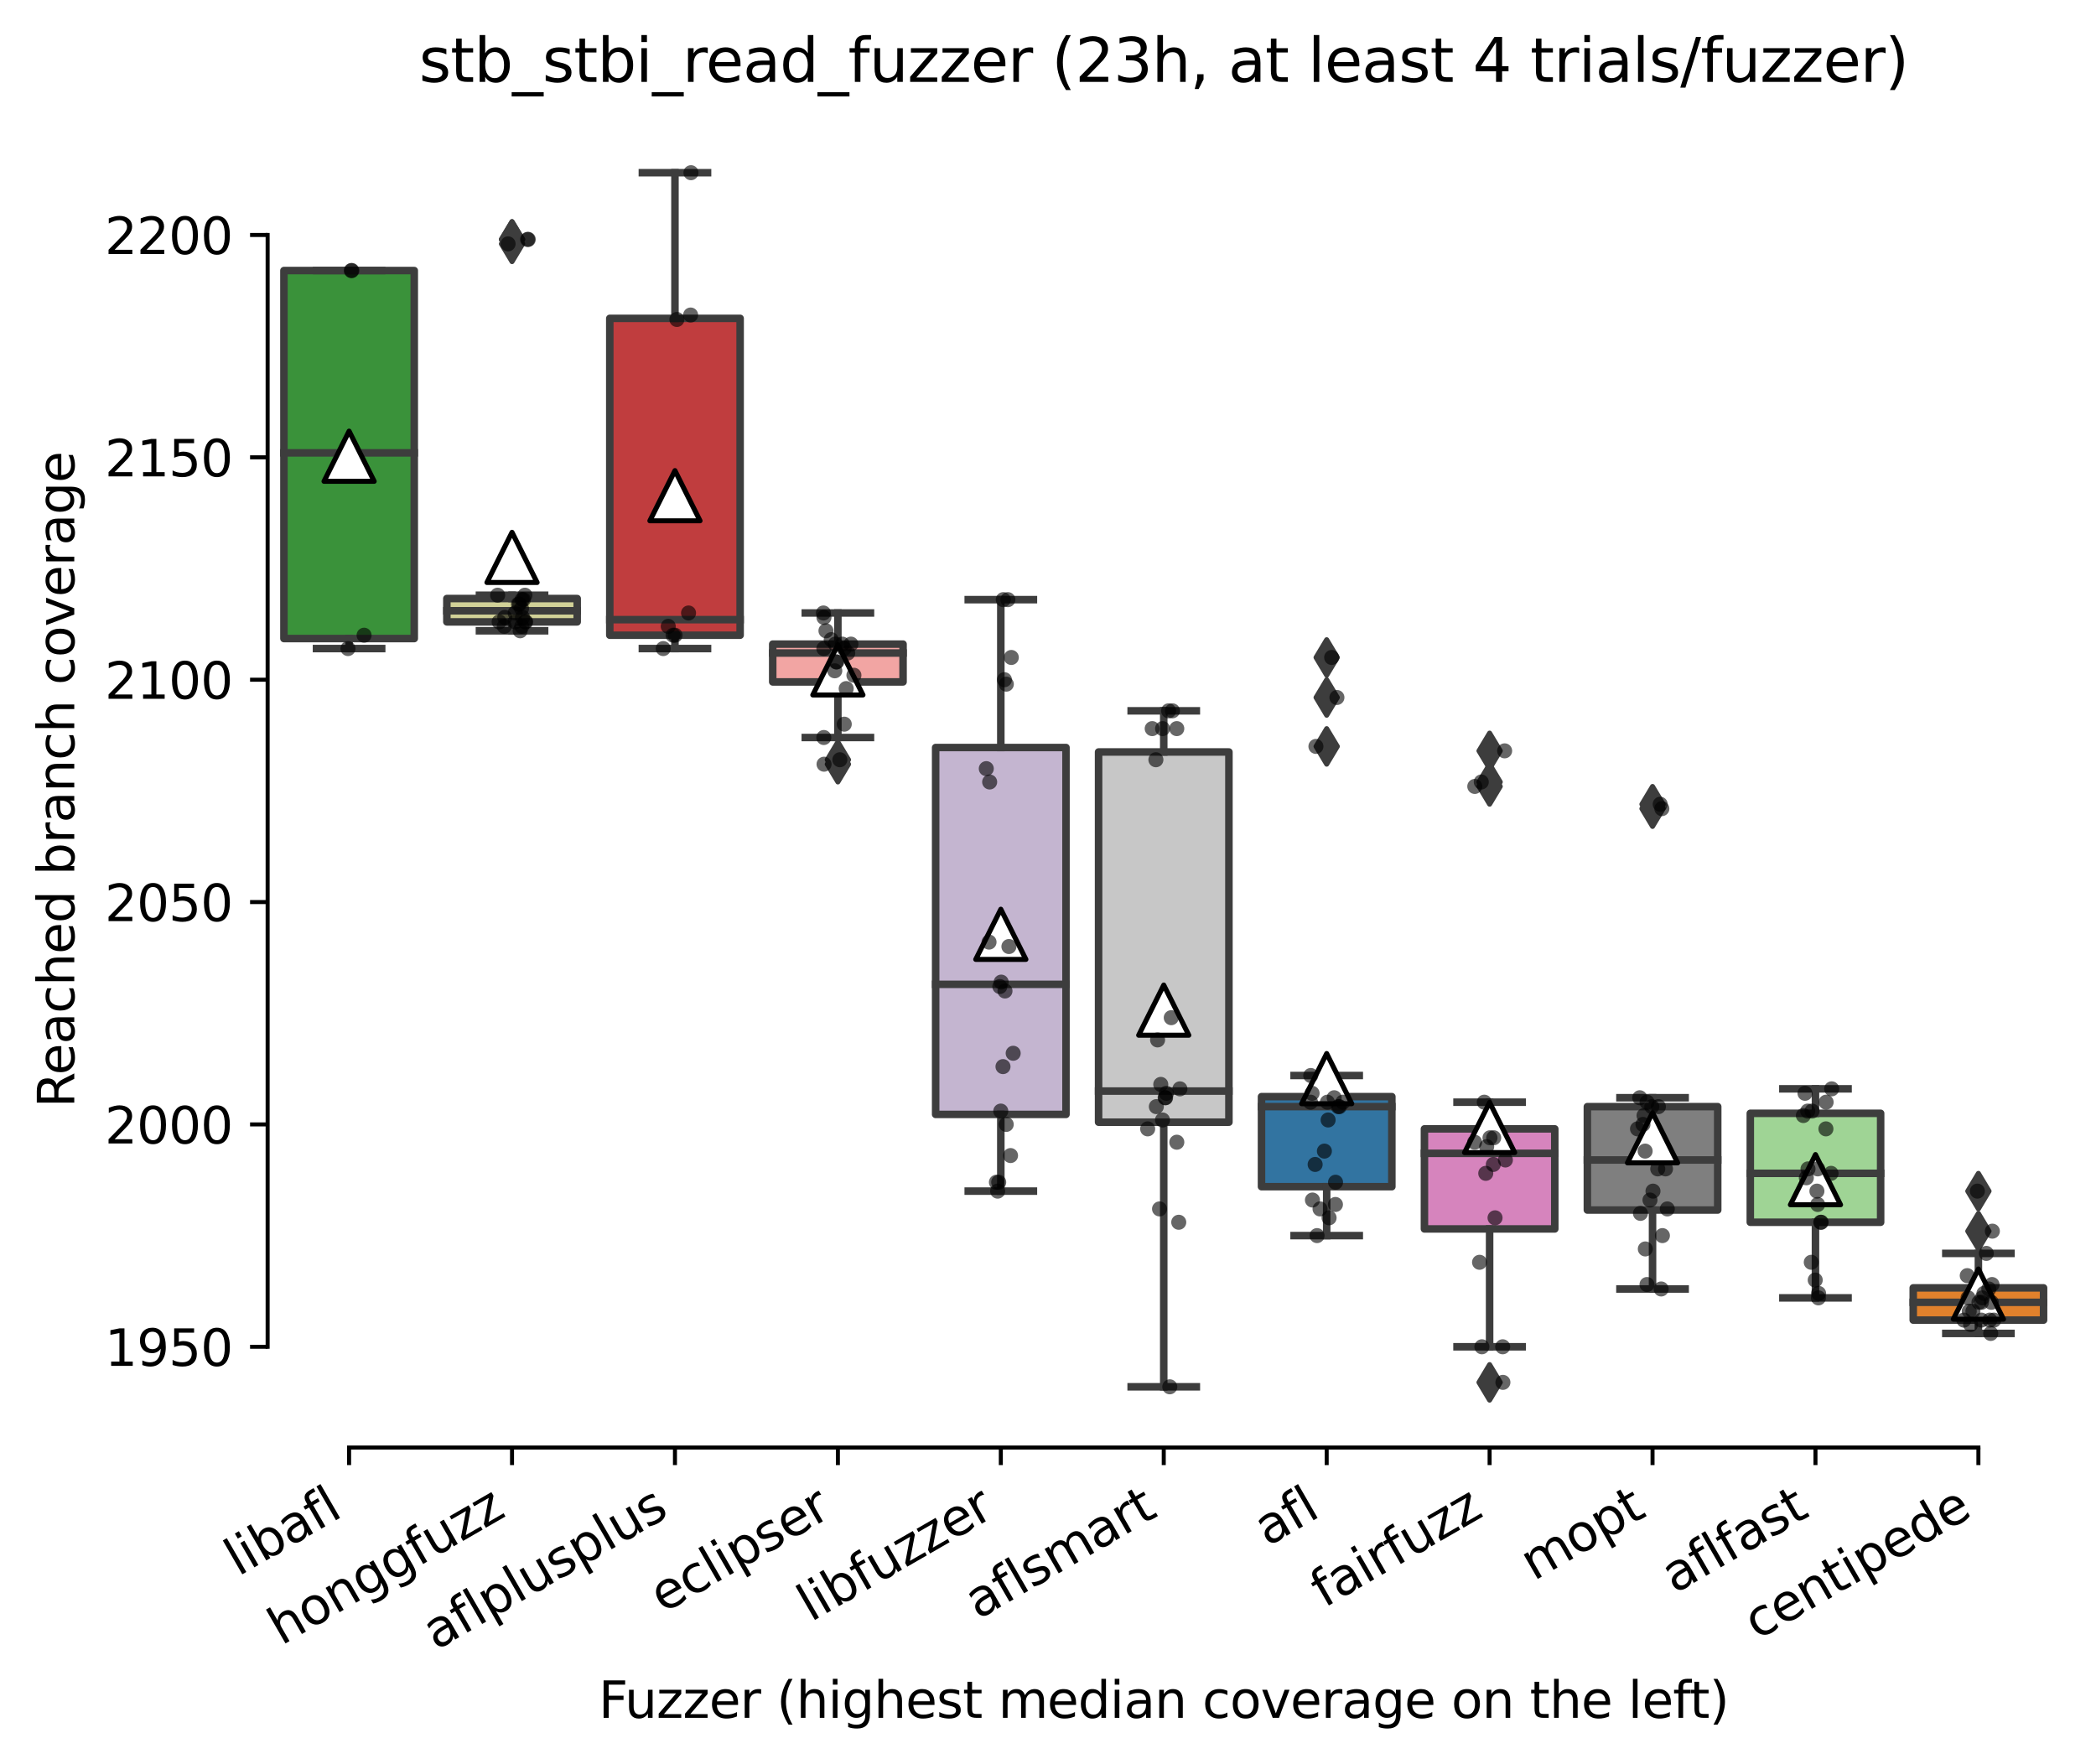
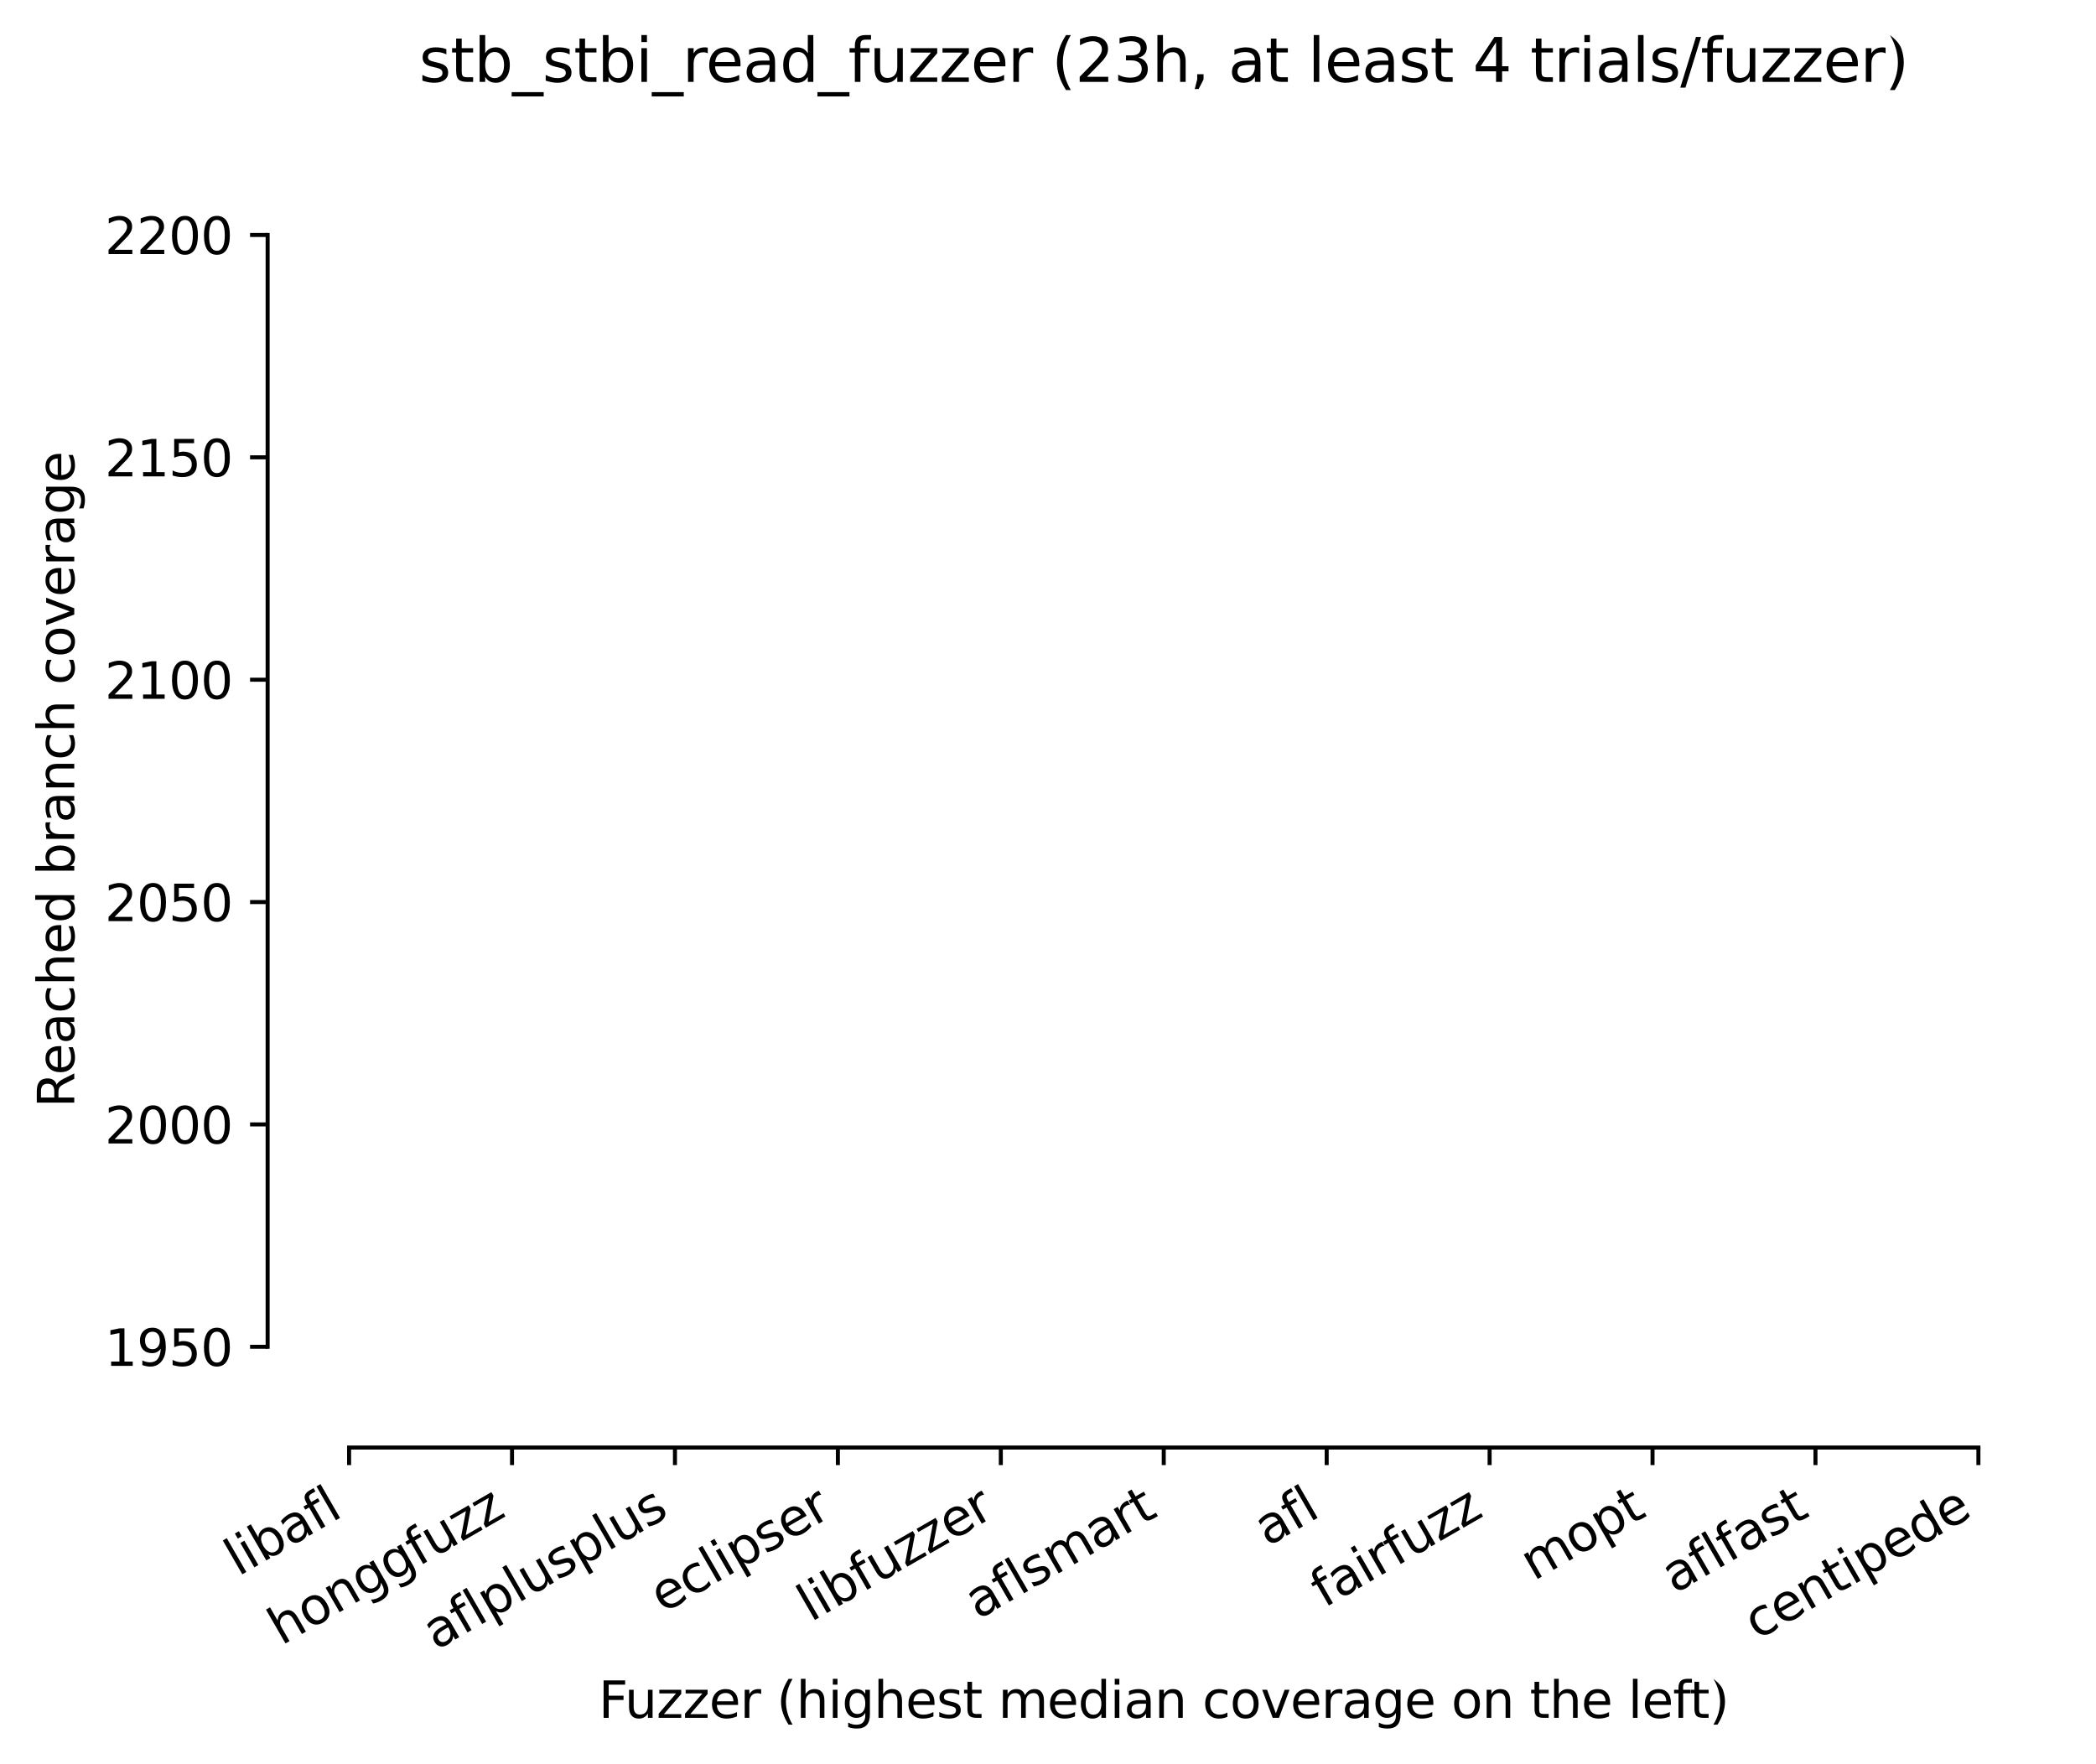
<svg xmlns="http://www.w3.org/2000/svg" xmlns:xlink="http://www.w3.org/1999/xlink" width="417.648pt" height="351.576pt" viewBox="0 0 417.648 351.576" version="1.1">
  <defs>
    <style type="text/css">*{stroke-linejoin: round; stroke-linecap: butt}</style>
  </defs>
  <g id="figure_1">
    <g id="patch_1">
      <path d="M 0 351.576  L 417.648 351.576  L 417.648 0  L 0 0  z " style="fill: #ffffff" />
    </g>
    <g id="axes_1">
      <g id="patch_2">
        <path d="M 53.328 288.43  L 410.448 288.43  L 410.448 22.318  L 53.328 22.318  z " style="fill: #ffffff" />
      </g>
      <g id="patch_3">
        <path d="M 56.575 127.239  L 82.547 127.239  L 82.547 53.91  L 56.575 53.91  L 56.575 127.239  z " clip-path="url(#paa680d246b)" style="fill: #3a923a; stroke: #3d3d3d; stroke-width: 1.5; stroke-linejoin: miter" />
      </g>
      <g id="patch_4">
        <path d="M 89.04 123.916  L 115.012 123.916  L 115.012 119.263  L 89.04 119.263  L 89.04 123.916  z " clip-path="url(#paa680d246b)" style="fill: #d1d197; stroke: #3d3d3d; stroke-width: 1.5; stroke-linejoin: miter" />
      </g>
      <g id="patch_5">
        <path d="M 121.506 126.574  L 147.478 126.574  L 147.478 63.436  L 121.506 63.436  L 121.506 126.574  z " clip-path="url(#paa680d246b)" style="fill: #c03d3e; stroke: #3d3d3d; stroke-width: 1.5; stroke-linejoin: miter" />
      </g>
      <g id="patch_6">
        <path d="M 153.971 135.879  L 179.943 135.879  L 179.943 128.346  L 153.971 128.346  L 153.971 135.879  z " clip-path="url(#paa680d246b)" style="fill: #f2a5a3; stroke: #3d3d3d; stroke-width: 1.5; stroke-linejoin: miter" />
      </g>
      <g id="patch_7">
        <path d="M 186.436 222.057  L 212.409 222.057  L 212.409 148.95  L 186.436 148.95  L 186.436 222.057  z " clip-path="url(#paa680d246b)" style="fill: #c4b5d0; stroke: #3d3d3d; stroke-width: 1.5; stroke-linejoin: miter" />
      </g>
      <g id="patch_8">
        <path d="M 218.902 223.608  L 244.874 223.608  L 244.874 149.836  L 218.902 149.836  L 218.902 223.608  z " clip-path="url(#paa680d246b)" style="fill: #c7c7c7; stroke: #3d3d3d; stroke-width: 1.5; stroke-linejoin: miter" />
      </g>
      <g id="patch_9">
-         <path d="M 251.367 236.457  L 277.34 236.457  L 277.34 218.513  L 251.367 218.513  L 251.367 236.457  z " clip-path="url(#paa680d246b)" style="fill: #3274a1; stroke: #3d3d3d; stroke-width: 1.5; stroke-linejoin: miter" />
-       </g>
+         </g>
      <g id="patch_10">
        <path d="M 283.833 244.876  L 309.805 244.876  L 309.805 224.937  L 283.833 224.937  L 283.833 244.876  z " clip-path="url(#paa680d246b)" style="fill: #d684bd; stroke: #3d3d3d; stroke-width: 1.5; stroke-linejoin: miter" />
      </g>
      <g id="patch_11">
        <path d="M 316.298 241.11  L 342.271 241.11  L 342.271 220.506  L 316.298 220.506  L 316.298 241.11  z " clip-path="url(#paa680d246b)" style="fill: #7f7f7f; stroke: #3d3d3d; stroke-width: 1.5; stroke-linejoin: miter" />
      </g>
      <g id="patch_12">
        <path d="M 348.764 243.546  L 374.736 243.546  L 374.736 221.836  L 348.764 221.836  L 348.764 243.546  z " clip-path="url(#paa680d246b)" style="fill: #9fd495; stroke: #3d3d3d; stroke-width: 1.5; stroke-linejoin: miter" />
      </g>
      <g id="patch_13">
        <path d="M 381.229 263.042  L 407.202 263.042  L 407.202 256.617  L 381.229 256.617  L 381.229 263.042  z " clip-path="url(#paa680d246b)" style="fill: #e1812c; stroke: #3d3d3d; stroke-width: 1.5; stroke-linejoin: miter" />
      </g>
      <g id="matplotlib.axis_1">
        <g id="xtick_1">
          <g id="line2d_1">
            <defs>
              <path id="m478b761f7a" d="M 0 0  L 0 3.5  " style="stroke: #000000; stroke-width: 0.8" />
            </defs>
            <g>
              <use xlink:href="#m478b761f7a" x="69.561" y="288.43" style="stroke: #000000; stroke-width: 0.8" />
            </g>
          </g>
          <g id="text_1">
            <g transform="translate(47.45 314.176) rotate(-30) scale(0.1 -0.1)">
              <defs>
                <path id="DejaVuSans-6c" d="M 603 4863  L 1178 4863  L 1178 0  L 603 0  L 603 4863  z " transform="scale(0.016)" />
                <path id="DejaVuSans-69" d="M 603 3500  L 1178 3500  L 1178 0  L 603 0  L 603 3500  z M 603 4863  L 1178 4863  L 1178 4134  L 603 4134  L 603 4863  z " transform="scale(0.016)" />
                <path id="DejaVuSans-62" d="M 3116 1747  Q 3116 2381 2855 2742  Q 2594 3103 2138 3103  Q 1681 3103 1420 2742  Q 1159 2381 1159 1747  Q 1159 1113 1420 752  Q 1681 391 2138 391  Q 2594 391 2855 752  Q 3116 1113 3116 1747  z M 1159 2969  Q 1341 3281 1617 3432  Q 1894 3584 2278 3584  Q 2916 3584 3314 3078  Q 3713 2572 3713 1747  Q 3713 922 3314 415  Q 2916 -91 2278 -91  Q 1894 -91 1617 61  Q 1341 213 1159 525  L 1159 0  L 581 0  L 581 4863  L 1159 4863  L 1159 2969  z " transform="scale(0.016)" />
                <path id="DejaVuSans-61" d="M 2194 1759  Q 1497 1759 1228 1600  Q 959 1441 959 1056  Q 959 750 1161 570  Q 1363 391 1709 391  Q 2188 391 2477 730  Q 2766 1069 2766 1631  L 2766 1759  L 2194 1759  z M 3341 1997  L 3341 0  L 2766 0  L 2766 531  Q 2569 213 2275 61  Q 1981 -91 1556 -91  Q 1019 -91 701 211  Q 384 513 384 1019  Q 384 1609 779 1909  Q 1175 2209 1959 2209  L 2766 2209  L 2766 2266  Q 2766 2663 2505 2880  Q 2244 3097 1772 3097  Q 1472 3097 1187 3025  Q 903 2953 641 2809  L 641 3341  Q 956 3463 1253 3523  Q 1550 3584 1831 3584  Q 2591 3584 2966 3190  Q 3341 2797 3341 1997  z " transform="scale(0.016)" />
                <path id="DejaVuSans-66" d="M 2375 4863  L 2375 4384  L 1825 4384  Q 1516 4384 1395 4259  Q 1275 4134 1275 3809  L 1275 3500  L 2222 3500  L 2222 3053  L 1275 3053  L 1275 0  L 697 0  L 697 3053  L 147 3053  L 147 3500  L 697 3500  L 697 3744  Q 697 4328 969 4595  Q 1241 4863 1831 4863  L 2375 4863  z " transform="scale(0.016)" />
              </defs>
              <use xlink:href="#DejaVuSans-6c" />
              <use xlink:href="#DejaVuSans-69" x="27.783" />
              <use xlink:href="#DejaVuSans-62" x="55.566" />
              <use xlink:href="#DejaVuSans-61" x="119.043" />
              <use xlink:href="#DejaVuSans-66" x="180.322" />
              <use xlink:href="#DejaVuSans-6c" x="215.527" />
            </g>
          </g>
        </g>
        <g id="xtick_2">
          <g id="line2d_2">
            <g>
              <use xlink:href="#m478b761f7a" x="102.026" y="288.43" style="stroke: #000000; stroke-width: 0.8" />
            </g>
          </g>
          <g id="text_2">
            <g transform="translate(56.087 327.933) rotate(-30) scale(0.1 -0.1)">
              <defs>
                <path id="DejaVuSans-68" d="M 3513 2113  L 3513 0  L 2938 0  L 2938 2094  Q 2938 2591 2744 2837  Q 2550 3084 2163 3084  Q 1697 3084 1428 2787  Q 1159 2491 1159 1978  L 1159 0  L 581 0  L 581 4863  L 1159 4863  L 1159 2956  Q 1366 3272 1645 3428  Q 1925 3584 2291 3584  Q 2894 3584 3203 3211  Q 3513 2838 3513 2113  z " transform="scale(0.016)" />
                <path id="DejaVuSans-6f" d="M 1959 3097  Q 1497 3097 1228 2736  Q 959 2375 959 1747  Q 959 1119 1226 758  Q 1494 397 1959 397  Q 2419 397 2687 759  Q 2956 1122 2956 1747  Q 2956 2369 2687 2733  Q 2419 3097 1959 3097  z M 1959 3584  Q 2709 3584 3137 3096  Q 3566 2609 3566 1747  Q 3566 888 3137 398  Q 2709 -91 1959 -91  Q 1206 -91 779 398  Q 353 888 353 1747  Q 353 2609 779 3096  Q 1206 3584 1959 3584  z " transform="scale(0.016)" />
                <path id="DejaVuSans-6e" d="M 3513 2113  L 3513 0  L 2938 0  L 2938 2094  Q 2938 2591 2744 2837  Q 2550 3084 2163 3084  Q 1697 3084 1428 2787  Q 1159 2491 1159 1978  L 1159 0  L 581 0  L 581 3500  L 1159 3500  L 1159 2956  Q 1366 3272 1645 3428  Q 1925 3584 2291 3584  Q 2894 3584 3203 3211  Q 3513 2838 3513 2113  z " transform="scale(0.016)" />
                <path id="DejaVuSans-67" d="M 2906 1791  Q 2906 2416 2648 2759  Q 2391 3103 1925 3103  Q 1463 3103 1205 2759  Q 947 2416 947 1791  Q 947 1169 1205 825  Q 1463 481 1925 481  Q 2391 481 2648 825  Q 2906 1169 2906 1791  z M 3481 434  Q 3481 -459 3084 -895  Q 2688 -1331 1869 -1331  Q 1566 -1331 1297 -1286  Q 1028 -1241 775 -1147  L 775 -588  Q 1028 -725 1275 -790  Q 1522 -856 1778 -856  Q 2344 -856 2625 -561  Q 2906 -266 2906 331  L 2906 616  Q 2728 306 2450 153  Q 2172 0 1784 0  Q 1141 0 747 490  Q 353 981 353 1791  Q 353 2603 747 3093  Q 1141 3584 1784 3584  Q 2172 3584 2450 3431  Q 2728 3278 2906 2969  L 2906 3500  L 3481 3500  L 3481 434  z " transform="scale(0.016)" />
                <path id="DejaVuSans-75" d="M 544 1381  L 544 3500  L 1119 3500  L 1119 1403  Q 1119 906 1312 657  Q 1506 409 1894 409  Q 2359 409 2629 706  Q 2900 1003 2900 1516  L 2900 3500  L 3475 3500  L 3475 0  L 2900 0  L 2900 538  Q 2691 219 2414 64  Q 2138 -91 1772 -91  Q 1169 -91 856 284  Q 544 659 544 1381  z M 1991 3584  L 1991 3584  z " transform="scale(0.016)" />
                <path id="DejaVuSans-7a" d="M 353 3500  L 3084 3500  L 3084 2975  L 922 459  L 3084 459  L 3084 0  L 275 0  L 275 525  L 2438 3041  L 353 3041  L 353 3500  z " transform="scale(0.016)" />
              </defs>
              <use xlink:href="#DejaVuSans-68" />
              <use xlink:href="#DejaVuSans-6f" x="63.379" />
              <use xlink:href="#DejaVuSans-6e" x="124.561" />
              <use xlink:href="#DejaVuSans-67" x="187.939" />
              <use xlink:href="#DejaVuSans-67" x="251.416" />
              <use xlink:href="#DejaVuSans-66" x="314.893" />
              <use xlink:href="#DejaVuSans-75" x="350.098" />
              <use xlink:href="#DejaVuSans-7a" x="413.477" />
              <use xlink:href="#DejaVuSans-7a" x="465.967" />
            </g>
          </g>
        </g>
        <g id="xtick_3">
          <g id="line2d_3">
            <g>
              <use xlink:href="#m478b761f7a" x="134.492" y="288.43" style="stroke: #000000; stroke-width: 0.8" />
            </g>
          </g>
          <g id="text_3">
            <g transform="translate(86.883 328.897) rotate(-30) scale(0.1 -0.1)">
              <defs>
                <path id="DejaVuSans-70" d="M 1159 525  L 1159 -1331  L 581 -1331  L 581 3500  L 1159 3500  L 1159 2969  Q 1341 3281 1617 3432  Q 1894 3584 2278 3584  Q 2916 3584 3314 3078  Q 3713 2572 3713 1747  Q 3713 922 3314 415  Q 2916 -91 2278 -91  Q 1894 -91 1617 61  Q 1341 213 1159 525  z M 3116 1747  Q 3116 2381 2855 2742  Q 2594 3103 2138 3103  Q 1681 3103 1420 2742  Q 1159 2381 1159 1747  Q 1159 1113 1420 752  Q 1681 391 2138 391  Q 2594 391 2855 752  Q 3116 1113 3116 1747  z " transform="scale(0.016)" />
                <path id="DejaVuSans-73" d="M 2834 3397  L 2834 2853  Q 2591 2978 2328 3040  Q 2066 3103 1784 3103  Q 1356 3103 1142 2972  Q 928 2841 928 2578  Q 928 2378 1081 2264  Q 1234 2150 1697 2047  L 1894 2003  Q 2506 1872 2764 1633  Q 3022 1394 3022 966  Q 3022 478 2636 193  Q 2250 -91 1575 -91  Q 1294 -91 989 -36  Q 684 19 347 128  L 347 722  Q 666 556 975 473  Q 1284 391 1588 391  Q 1994 391 2212 530  Q 2431 669 2431 922  Q 2431 1156 2273 1281  Q 2116 1406 1581 1522  L 1381 1569  Q 847 1681 609 1914  Q 372 2147 372 2553  Q 372 3047 722 3315  Q 1072 3584 1716 3584  Q 2034 3584 2315 3537  Q 2597 3491 2834 3397  z " transform="scale(0.016)" />
              </defs>
              <use xlink:href="#DejaVuSans-61" />
              <use xlink:href="#DejaVuSans-66" x="61.279" />
              <use xlink:href="#DejaVuSans-6c" x="96.484" />
              <use xlink:href="#DejaVuSans-70" x="124.268" />
              <use xlink:href="#DejaVuSans-6c" x="187.744" />
              <use xlink:href="#DejaVuSans-75" x="215.527" />
              <use xlink:href="#DejaVuSans-73" x="278.906" />
              <use xlink:href="#DejaVuSans-70" x="331.006" />
              <use xlink:href="#DejaVuSans-6c" x="394.482" />
              <use xlink:href="#DejaVuSans-75" x="422.266" />
              <use xlink:href="#DejaVuSans-73" x="485.645" />
            </g>
          </g>
        </g>
        <g id="xtick_4">
          <g id="line2d_4">
            <g>
              <use xlink:href="#m478b761f7a" x="166.957" y="288.43" style="stroke: #000000; stroke-width: 0.8" />
            </g>
          </g>
          <g id="text_4">
            <g transform="translate(132.117 321.525) rotate(-30) scale(0.1 -0.1)">
              <defs>
                <path id="DejaVuSans-65" d="M 3597 1894  L 3597 1613  L 953 1613  Q 991 1019 1311 708  Q 1631 397 2203 397  Q 2534 397 2845 478  Q 3156 559 3463 722  L 3463 178  Q 3153 47 2828 -22  Q 2503 -91 2169 -91  Q 1331 -91 842 396  Q 353 884 353 1716  Q 353 2575 817 3079  Q 1281 3584 2069 3584  Q 2775 3584 3186 3129  Q 3597 2675 3597 1894  z M 3022 2063  Q 3016 2534 2758 2815  Q 2500 3097 2075 3097  Q 1594 3097 1305 2825  Q 1016 2553 972 2059  L 3022 2063  z " transform="scale(0.016)" />
                <path id="DejaVuSans-63" d="M 3122 3366  L 3122 2828  Q 2878 2963 2633 3030  Q 2388 3097 2138 3097  Q 1578 3097 1268 2742  Q 959 2388 959 1747  Q 959 1106 1268 751  Q 1578 397 2138 397  Q 2388 397 2633 464  Q 2878 531 3122 666  L 3122 134  Q 2881 22 2623 -34  Q 2366 -91 2075 -91  Q 1284 -91 818 406  Q 353 903 353 1747  Q 353 2603 823 3093  Q 1294 3584 2113 3584  Q 2378 3584 2631 3529  Q 2884 3475 3122 3366  z " transform="scale(0.016)" />
                <path id="DejaVuSans-72" d="M 2631 2963  Q 2534 3019 2420 3045  Q 2306 3072 2169 3072  Q 1681 3072 1420 2755  Q 1159 2438 1159 1844  L 1159 0  L 581 0  L 581 3500  L 1159 3500  L 1159 2956  Q 1341 3275 1631 3429  Q 1922 3584 2338 3584  Q 2397 3584 2469 3576  Q 2541 3569 2628 3553  L 2631 2963  z " transform="scale(0.016)" />
              </defs>
              <use xlink:href="#DejaVuSans-65" />
              <use xlink:href="#DejaVuSans-63" x="61.523" />
              <use xlink:href="#DejaVuSans-6c" x="116.504" />
              <use xlink:href="#DejaVuSans-69" x="144.287" />
              <use xlink:href="#DejaVuSans-70" x="172.07" />
              <use xlink:href="#DejaVuSans-73" x="235.547" />
              <use xlink:href="#DejaVuSans-65" x="287.646" />
              <use xlink:href="#DejaVuSans-72" x="349.17" />
            </g>
          </g>
        </g>
        <g id="xtick_5">
          <g id="line2d_5">
            <g>
              <use xlink:href="#m478b761f7a" x="199.423" y="288.43" style="stroke: #000000; stroke-width: 0.8" />
            </g>
          </g>
          <g id="text_5">
            <g transform="translate(161.556 323.272) rotate(-30) scale(0.1 -0.1)">
              <use xlink:href="#DejaVuSans-6c" />
              <use xlink:href="#DejaVuSans-69" x="27.783" />
              <use xlink:href="#DejaVuSans-62" x="55.566" />
              <use xlink:href="#DejaVuSans-66" x="119.043" />
              <use xlink:href="#DejaVuSans-75" x="154.248" />
              <use xlink:href="#DejaVuSans-7a" x="217.627" />
              <use xlink:href="#DejaVuSans-7a" x="270.117" />
              <use xlink:href="#DejaVuSans-65" x="322.607" />
              <use xlink:href="#DejaVuSans-72" x="384.131" />
            </g>
          </g>
        </g>
        <g id="xtick_6">
          <g id="line2d_6">
            <g>
              <use xlink:href="#m478b761f7a" x="231.888" y="288.43" style="stroke: #000000; stroke-width: 0.8" />
            </g>
          </g>
          <g id="text_6">
            <g transform="translate(194.877 322.779) rotate(-30) scale(0.1 -0.1)">
              <defs>
                <path id="DejaVuSans-6d" d="M 3328 2828  Q 3544 3216 3844 3400  Q 4144 3584 4550 3584  Q 5097 3584 5394 3201  Q 5691 2819 5691 2113  L 5691 0  L 5113 0  L 5113 2094  Q 5113 2597 4934 2840  Q 4756 3084 4391 3084  Q 3944 3084 3684 2787  Q 3425 2491 3425 1978  L 3425 0  L 2847 0  L 2847 2094  Q 2847 2600 2669 2842  Q 2491 3084 2119 3084  Q 1678 3084 1418 2786  Q 1159 2488 1159 1978  L 1159 0  L 581 0  L 581 3500  L 1159 3500  L 1159 2956  Q 1356 3278 1631 3431  Q 1906 3584 2284 3584  Q 2666 3584 2933 3390  Q 3200 3197 3328 2828  z " transform="scale(0.016)" />
                <path id="DejaVuSans-74" d="M 1172 4494  L 1172 3500  L 2356 3500  L 2356 3053  L 1172 3053  L 1172 1153  Q 1172 725 1289 603  Q 1406 481 1766 481  L 2356 481  L 2356 0  L 1766 0  Q 1100 0 847 248  Q 594 497 594 1153  L 594 3053  L 172 3053  L 172 3500  L 594 3500  L 594 4494  L 1172 4494  z " transform="scale(0.016)" />
              </defs>
              <use xlink:href="#DejaVuSans-61" />
              <use xlink:href="#DejaVuSans-66" x="61.279" />
              <use xlink:href="#DejaVuSans-6c" x="96.484" />
              <use xlink:href="#DejaVuSans-73" x="124.268" />
              <use xlink:href="#DejaVuSans-6d" x="176.367" />
              <use xlink:href="#DejaVuSans-61" x="273.779" />
              <use xlink:href="#DejaVuSans-72" x="335.059" />
              <use xlink:href="#DejaVuSans-74" x="376.172" />
            </g>
          </g>
        </g>
        <g id="xtick_7">
          <g id="line2d_7">
            <g>
              <use xlink:href="#m478b761f7a" x="264.354" y="288.43" style="stroke: #000000; stroke-width: 0.8" />
            </g>
          </g>
          <g id="text_7">
            <g transform="translate(252.552 308.224) rotate(-30) scale(0.1 -0.1)">
              <use xlink:href="#DejaVuSans-61" />
              <use xlink:href="#DejaVuSans-66" x="61.279" />
              <use xlink:href="#DejaVuSans-6c" x="96.484" />
            </g>
          </g>
        </g>
        <g id="xtick_8">
          <g id="line2d_8">
            <g>
              <use xlink:href="#m478b761f7a" x="296.819" y="288.43" style="stroke: #000000; stroke-width: 0.8" />
            </g>
          </g>
          <g id="text_8">
            <g transform="translate(263.83 320.457) rotate(-30) scale(0.1 -0.1)">
              <use xlink:href="#DejaVuSans-66" />
              <use xlink:href="#DejaVuSans-61" x="35.205" />
              <use xlink:href="#DejaVuSans-69" x="96.484" />
              <use xlink:href="#DejaVuSans-72" x="124.268" />
              <use xlink:href="#DejaVuSans-66" x="165.381" />
              <use xlink:href="#DejaVuSans-75" x="200.586" />
              <use xlink:href="#DejaVuSans-7a" x="263.965" />
              <use xlink:href="#DejaVuSans-7a" x="316.455" />
            </g>
          </g>
        </g>
        <g id="xtick_9">
          <g id="line2d_9">
            <g>
              <use xlink:href="#m478b761f7a" x="329.284" y="288.43" style="stroke: #000000; stroke-width: 0.8" />
            </g>
          </g>
          <g id="text_9">
            <g transform="translate(305.617 315.075) rotate(-30) scale(0.1 -0.1)">
              <use xlink:href="#DejaVuSans-6d" />
              <use xlink:href="#DejaVuSans-6f" x="97.412" />
              <use xlink:href="#DejaVuSans-70" x="158.594" />
              <use xlink:href="#DejaVuSans-74" x="222.07" />
            </g>
          </g>
        </g>
        <g id="xtick_10">
          <g id="line2d_10">
            <g>
              <use xlink:href="#m478b761f7a" x="361.75" y="288.43" style="stroke: #000000; stroke-width: 0.8" />
            </g>
          </g>
          <g id="text_10">
            <g transform="translate(333.686 317.613) rotate(-30) scale(0.1 -0.1)">
              <use xlink:href="#DejaVuSans-61" />
              <use xlink:href="#DejaVuSans-66" x="61.279" />
              <use xlink:href="#DejaVuSans-6c" x="96.484" />
              <use xlink:href="#DejaVuSans-66" x="124.268" />
              <use xlink:href="#DejaVuSans-61" x="159.473" />
              <use xlink:href="#DejaVuSans-73" x="220.752" />
              <use xlink:href="#DejaVuSans-74" x="272.852" />
            </g>
          </g>
        </g>
        <g id="xtick_11">
          <g id="line2d_11">
            <g>
              <use xlink:href="#m478b761f7a" x="394.215" y="288.43" style="stroke: #000000; stroke-width: 0.8" />
            </g>
          </g>
          <g id="text_11">
            <g transform="translate(350.142 326.856) rotate(-30) scale(0.1 -0.1)">
              <defs>
                <path id="DejaVuSans-64" d="M 2906 2969  L 2906 4863  L 3481 4863  L 3481 0  L 2906 0  L 2906 525  Q 2725 213 2448 61  Q 2172 -91 1784 -91  Q 1150 -91 751 415  Q 353 922 353 1747  Q 353 2572 751 3078  Q 1150 3584 1784 3584  Q 2172 3584 2448 3432  Q 2725 3281 2906 2969  z M 947 1747  Q 947 1113 1208 752  Q 1469 391 1925 391  Q 2381 391 2643 752  Q 2906 1113 2906 1747  Q 2906 2381 2643 2742  Q 2381 3103 1925 3103  Q 1469 3103 1208 2742  Q 947 2381 947 1747  z " transform="scale(0.016)" />
              </defs>
              <use xlink:href="#DejaVuSans-63" />
              <use xlink:href="#DejaVuSans-65" x="54.98" />
              <use xlink:href="#DejaVuSans-6e" x="116.504" />
              <use xlink:href="#DejaVuSans-74" x="179.883" />
              <use xlink:href="#DejaVuSans-69" x="219.092" />
              <use xlink:href="#DejaVuSans-70" x="246.875" />
              <use xlink:href="#DejaVuSans-65" x="310.352" />
              <use xlink:href="#DejaVuSans-64" x="371.875" />
              <use xlink:href="#DejaVuSans-65" x="435.352" />
            </g>
          </g>
        </g>
        <g id="text_12">
          <g transform="translate(119.27 342.297) scale(0.1 -0.1)">
            <defs>
              <path id="DejaVuSans-46" d="M 628 4666  L 3309 4666  L 3309 4134  L 1259 4134  L 1259 2759  L 3109 2759  L 3109 2228  L 1259 2228  L 1259 0  L 628 0  L 628 4666  z " transform="scale(0.016)" />
              <path id="DejaVuSans-20" transform="scale(0.016)" />
              <path id="DejaVuSans-28" d="M 1984 4856  Q 1566 4138 1362 3434  Q 1159 2731 1159 2009  Q 1159 1288 1364 580  Q 1569 -128 1984 -844  L 1484 -844  Q 1016 -109 783 600  Q 550 1309 550 2009  Q 550 2706 781 3412  Q 1013 4119 1484 4856  L 1984 4856  z " transform="scale(0.016)" />
              <path id="DejaVuSans-76" d="M 191 3500  L 800 3500  L 1894 563  L 2988 3500  L 3597 3500  L 2284 0  L 1503 0  L 191 3500  z " transform="scale(0.016)" />
-               <path id="DejaVuSans-29" d="M 513 4856  L 1013 4856  Q 1481 4119 1714 3412  Q 1947 2706 1947 2009  Q 1947 1309 1714 600  Q 1481 -109 1013 -844  L 513 -844  Q 928 -128 1133 580  Q 1338 1288 1338 2009  Q 1338 2731 1133 3434  Q 928 4138 513 4856  z " transform="scale(0.016)" />
+               <path id="DejaVuSans-29" d="M 513 4856  Q 1481 4119 1714 3412  Q 1947 2706 1947 2009  Q 1947 1309 1714 600  Q 1481 -109 1013 -844  L 513 -844  Q 928 -128 1133 580  Q 1338 1288 1338 2009  Q 1338 2731 1133 3434  Q 928 4138 513 4856  z " transform="scale(0.016)" />
            </defs>
            <use xlink:href="#DejaVuSans-46" />
            <use xlink:href="#DejaVuSans-75" x="52.02" />
            <use xlink:href="#DejaVuSans-7a" x="115.398" />
            <use xlink:href="#DejaVuSans-7a" x="167.889" />
            <use xlink:href="#DejaVuSans-65" x="220.379" />
            <use xlink:href="#DejaVuSans-72" x="281.902" />
            <use xlink:href="#DejaVuSans-20" x="323.016" />
            <use xlink:href="#DejaVuSans-28" x="354.803" />
            <use xlink:href="#DejaVuSans-68" x="393.816" />
            <use xlink:href="#DejaVuSans-69" x="457.195" />
            <use xlink:href="#DejaVuSans-67" x="484.979" />
            <use xlink:href="#DejaVuSans-68" x="548.455" />
            <use xlink:href="#DejaVuSans-65" x="611.834" />
            <use xlink:href="#DejaVuSans-73" x="673.357" />
            <use xlink:href="#DejaVuSans-74" x="725.457" />
            <use xlink:href="#DejaVuSans-20" x="764.666" />
            <use xlink:href="#DejaVuSans-6d" x="796.453" />
            <use xlink:href="#DejaVuSans-65" x="893.865" />
            <use xlink:href="#DejaVuSans-64" x="955.389" />
            <use xlink:href="#DejaVuSans-69" x="1018.865" />
            <use xlink:href="#DejaVuSans-61" x="1046.648" />
            <use xlink:href="#DejaVuSans-6e" x="1107.928" />
            <use xlink:href="#DejaVuSans-20" x="1171.307" />
            <use xlink:href="#DejaVuSans-63" x="1203.094" />
            <use xlink:href="#DejaVuSans-6f" x="1258.074" />
            <use xlink:href="#DejaVuSans-76" x="1319.256" />
            <use xlink:href="#DejaVuSans-65" x="1378.436" />
            <use xlink:href="#DejaVuSans-72" x="1439.959" />
            <use xlink:href="#DejaVuSans-61" x="1481.072" />
            <use xlink:href="#DejaVuSans-67" x="1542.352" />
            <use xlink:href="#DejaVuSans-65" x="1605.828" />
            <use xlink:href="#DejaVuSans-20" x="1667.352" />
            <use xlink:href="#DejaVuSans-6f" x="1699.139" />
            <use xlink:href="#DejaVuSans-6e" x="1760.32" />
            <use xlink:href="#DejaVuSans-20" x="1823.699" />
            <use xlink:href="#DejaVuSans-74" x="1855.486" />
            <use xlink:href="#DejaVuSans-68" x="1894.695" />
            <use xlink:href="#DejaVuSans-65" x="1958.074" />
            <use xlink:href="#DejaVuSans-20" x="2019.598" />
            <use xlink:href="#DejaVuSans-6c" x="2051.385" />
            <use xlink:href="#DejaVuSans-65" x="2079.168" />
            <use xlink:href="#DejaVuSans-66" x="2140.691" />
            <use xlink:href="#DejaVuSans-74" x="2174.146" />
            <use xlink:href="#DejaVuSans-29" x="2213.355" />
          </g>
        </g>
      </g>
      <g id="matplotlib.axis_2">
        <g id="ytick_1">
          <g id="line2d_12">
            <defs>
              <path id="mae90827dab" d="M 0 0  L -3.5 0  " style="stroke: #000000; stroke-width: 0.8" />
            </defs>
            <g>
              <use xlink:href="#mae90827dab" x="53.328" y="268.359" style="stroke: #000000; stroke-width: 0.8" />
            </g>
          </g>
          <g id="text_13">
            <g transform="translate(20.878 272.158) scale(0.1 -0.1)">
              <defs>
                <path id="DejaVuSans-31" d="M 794 531  L 1825 531  L 1825 4091  L 703 3866  L 703 4441  L 1819 4666  L 2450 4666  L 2450 531  L 3481 531  L 3481 0  L 794 0  L 794 531  z " transform="scale(0.016)" />
                <path id="DejaVuSans-39" d="M 703 97  L 703 672  Q 941 559 1184 500  Q 1428 441 1663 441  Q 2288 441 2617 861  Q 2947 1281 2994 2138  Q 2813 1869 2534 1725  Q 2256 1581 1919 1581  Q 1219 1581 811 2004  Q 403 2428 403 3163  Q 403 3881 828 4315  Q 1253 4750 1959 4750  Q 2769 4750 3195 4129  Q 3622 3509 3622 2328  Q 3622 1225 3098 567  Q 2575 -91 1691 -91  Q 1453 -91 1209 -44  Q 966 3 703 97  z M 1959 2075  Q 2384 2075 2632 2365  Q 2881 2656 2881 3163  Q 2881 3666 2632 3958  Q 2384 4250 1959 4250  Q 1534 4250 1286 3958  Q 1038 3666 1038 3163  Q 1038 2656 1286 2365  Q 1534 2075 1959 2075  z " transform="scale(0.016)" />
                <path id="DejaVuSans-35" d="M 691 4666  L 3169 4666  L 3169 4134  L 1269 4134  L 1269 2991  Q 1406 3038 1543 3061  Q 1681 3084 1819 3084  Q 2600 3084 3056 2656  Q 3513 2228 3513 1497  Q 3513 744 3044 326  Q 2575 -91 1722 -91  Q 1428 -91 1123 -41  Q 819 9 494 109  L 494 744  Q 775 591 1075 516  Q 1375 441 1709 441  Q 2250 441 2565 725  Q 2881 1009 2881 1497  Q 2881 1984 2565 2268  Q 2250 2553 1709 2553  Q 1456 2553 1204 2497  Q 953 2441 691 2322  L 691 4666  z " transform="scale(0.016)" />
                <path id="DejaVuSans-30" d="M 2034 4250  Q 1547 4250 1301 3770  Q 1056 3291 1056 2328  Q 1056 1369 1301 889  Q 1547 409 2034 409  Q 2525 409 2770 889  Q 3016 1369 3016 2328  Q 3016 3291 2770 3770  Q 2525 4250 2034 4250  z M 2034 4750  Q 2819 4750 3233 4129  Q 3647 3509 3647 2328  Q 3647 1150 3233 529  Q 2819 -91 2034 -91  Q 1250 -91 836 529  Q 422 1150 422 2328  Q 422 3509 836 4129  Q 1250 4750 2034 4750  z " transform="scale(0.016)" />
              </defs>
              <use xlink:href="#DejaVuSans-31" />
              <use xlink:href="#DejaVuSans-39" x="63.623" />
              <use xlink:href="#DejaVuSans-35" x="127.246" />
              <use xlink:href="#DejaVuSans-30" x="190.869" />
            </g>
          </g>
        </g>
        <g id="ytick_2">
          <g id="line2d_13">
            <g>
              <use xlink:href="#mae90827dab" x="53.328" y="224.051" style="stroke: #000000; stroke-width: 0.8" />
            </g>
          </g>
          <g id="text_14">
            <g transform="translate(20.878 227.85) scale(0.1 -0.1)">
              <defs>
                <path id="DejaVuSans-32" d="M 1228 531  L 3431 531  L 3431 0  L 469 0  L 469 531  Q 828 903 1448 1529  Q 2069 2156 2228 2338  Q 2531 2678 2651 2914  Q 2772 3150 2772 3378  Q 2772 3750 2511 3984  Q 2250 4219 1831 4219  Q 1534 4219 1204 4116  Q 875 4013 500 3803  L 500 4441  Q 881 4594 1212 4672  Q 1544 4750 1819 4750  Q 2544 4750 2975 4387  Q 3406 4025 3406 3419  Q 3406 3131 3298 2873  Q 3191 2616 2906 2266  Q 2828 2175 2409 1742  Q 1991 1309 1228 531  z " transform="scale(0.016)" />
              </defs>
              <use xlink:href="#DejaVuSans-32" />
              <use xlink:href="#DejaVuSans-30" x="63.623" />
              <use xlink:href="#DejaVuSans-30" x="127.246" />
              <use xlink:href="#DejaVuSans-30" x="190.869" />
            </g>
          </g>
        </g>
        <g id="ytick_3">
          <g id="line2d_14">
            <g>
              <use xlink:href="#mae90827dab" x="53.328" y="179.743" style="stroke: #000000; stroke-width: 0.8" />
            </g>
          </g>
          <g id="text_15">
            <g transform="translate(20.878 183.543) scale(0.1 -0.1)">
              <use xlink:href="#DejaVuSans-32" />
              <use xlink:href="#DejaVuSans-30" x="63.623" />
              <use xlink:href="#DejaVuSans-35" x="127.246" />
              <use xlink:href="#DejaVuSans-30" x="190.869" />
            </g>
          </g>
        </g>
        <g id="ytick_4">
          <g id="line2d_15">
            <g>
              <use xlink:href="#mae90827dab" x="53.328" y="135.436" style="stroke: #000000; stroke-width: 0.8" />
            </g>
          </g>
          <g id="text_16">
            <g transform="translate(20.878 139.235) scale(0.1 -0.1)">
              <use xlink:href="#DejaVuSans-32" />
              <use xlink:href="#DejaVuSans-31" x="63.623" />
              <use xlink:href="#DejaVuSans-30" x="127.246" />
              <use xlink:href="#DejaVuSans-30" x="190.869" />
            </g>
          </g>
        </g>
        <g id="ytick_5">
          <g id="line2d_16">
            <g>
              <use xlink:href="#mae90827dab" x="53.328" y="91.128" style="stroke: #000000; stroke-width: 0.8" />
            </g>
          </g>
          <g id="text_17">
            <g transform="translate(20.878 94.927) scale(0.1 -0.1)">
              <use xlink:href="#DejaVuSans-32" />
              <use xlink:href="#DejaVuSans-31" x="63.623" />
              <use xlink:href="#DejaVuSans-35" x="127.246" />
              <use xlink:href="#DejaVuSans-30" x="190.869" />
            </g>
          </g>
        </g>
        <g id="ytick_6">
          <g id="line2d_17">
            <g>
              <use xlink:href="#mae90827dab" x="53.328" y="46.82" style="stroke: #000000; stroke-width: 0.8" />
            </g>
          </g>
          <g id="text_18">
            <g transform="translate(20.878 50.619) scale(0.1 -0.1)">
              <use xlink:href="#DejaVuSans-32" />
              <use xlink:href="#DejaVuSans-32" x="63.623" />
              <use xlink:href="#DejaVuSans-30" x="127.246" />
              <use xlink:href="#DejaVuSans-30" x="190.869" />
            </g>
          </g>
        </g>
        <g id="text_19">
          <g transform="translate(14.798 220.706) rotate(-90) scale(0.1 -0.1)">
            <defs>
              <path id="DejaVuSans-52" d="M 2841 2188  Q 3044 2119 3236 1894  Q 3428 1669 3622 1275  L 4263 0  L 3584 0  L 2988 1197  Q 2756 1666 2539 1819  Q 2322 1972 1947 1972  L 1259 1972  L 1259 0  L 628 0  L 628 4666  L 2053 4666  Q 2853 4666 3247 4331  Q 3641 3997 3641 3322  Q 3641 2881 3436 2590  Q 3231 2300 2841 2188  z M 1259 4147  L 1259 2491  L 2053 2491  Q 2509 2491 2742 2702  Q 2975 2913 2975 3322  Q 2975 3731 2742 3939  Q 2509 4147 2053 4147  L 1259 4147  z " transform="scale(0.016)" />
            </defs>
            <use xlink:href="#DejaVuSans-52" />
            <use xlink:href="#DejaVuSans-65" x="64.982" />
            <use xlink:href="#DejaVuSans-61" x="126.506" />
            <use xlink:href="#DejaVuSans-63" x="187.785" />
            <use xlink:href="#DejaVuSans-68" x="242.766" />
            <use xlink:href="#DejaVuSans-65" x="306.145" />
            <use xlink:href="#DejaVuSans-64" x="367.668" />
            <use xlink:href="#DejaVuSans-20" x="431.145" />
            <use xlink:href="#DejaVuSans-62" x="462.932" />
            <use xlink:href="#DejaVuSans-72" x="526.408" />
            <use xlink:href="#DejaVuSans-61" x="567.521" />
            <use xlink:href="#DejaVuSans-6e" x="628.801" />
            <use xlink:href="#DejaVuSans-63" x="692.18" />
            <use xlink:href="#DejaVuSans-68" x="747.16" />
            <use xlink:href="#DejaVuSans-20" x="810.539" />
            <use xlink:href="#DejaVuSans-63" x="842.326" />
            <use xlink:href="#DejaVuSans-6f" x="897.307" />
            <use xlink:href="#DejaVuSans-76" x="958.488" />
            <use xlink:href="#DejaVuSans-65" x="1017.668" />
            <use xlink:href="#DejaVuSans-72" x="1079.191" />
            <use xlink:href="#DejaVuSans-61" x="1120.305" />
            <use xlink:href="#DejaVuSans-67" x="1181.584" />
            <use xlink:href="#DejaVuSans-65" x="1245.061" />
          </g>
        </g>
      </g>
      <g id="line2d_18">
        <path d="M 69.561 127.239  L 69.561 129.233  " clip-path="url(#paa680d246b)" style="fill: none; stroke: #3d3d3d; stroke-width: 1.5; stroke-linecap: square" />
      </g>
      <g id="line2d_19">
        <path d="M 69.561 53.91  L 69.561 53.91  " clip-path="url(#paa680d246b)" style="fill: none; stroke: #3d3d3d; stroke-width: 1.5; stroke-linecap: square" />
      </g>
      <g id="line2d_20">
        <path d="M 63.068 129.233  L 76.054 129.233  " clip-path="url(#paa680d246b)" style="fill: none; stroke: #3d3d3d; stroke-width: 1.5; stroke-linecap: square" />
      </g>
      <g id="line2d_21">
        <path d="M 63.068 53.91  L 76.054 53.91  " clip-path="url(#paa680d246b)" style="fill: none; stroke: #3d3d3d; stroke-width: 1.5; stroke-linecap: square" />
      </g>
      <g id="line2d_22" />
      <g id="line2d_23">
        <path d="M 102.026 123.916  L 102.026 125.688  " clip-path="url(#paa680d246b)" style="fill: none; stroke: #3d3d3d; stroke-width: 1.5; stroke-linecap: square" />
      </g>
      <g id="line2d_24">
        <path d="M 102.026 119.263  L 102.026 118.599  " clip-path="url(#paa680d246b)" style="fill: none; stroke: #3d3d3d; stroke-width: 1.5; stroke-linecap: square" />
      </g>
      <g id="line2d_25">
        <path d="M 95.533 125.688  L 108.519 125.688  " clip-path="url(#paa680d246b)" style="fill: none; stroke: #3d3d3d; stroke-width: 1.5; stroke-linecap: square" />
      </g>
      <g id="line2d_26">
        <path d="M 95.533 118.599  L 108.519 118.599  " clip-path="url(#paa680d246b)" style="fill: none; stroke: #3d3d3d; stroke-width: 1.5; stroke-linecap: square" />
      </g>
      <g id="line2d_27">
        <defs>
          <path id="mce3d28af95" d="M -0 3.536  L 2.121 0  L -0 -3.536  L -2.121 -0  z " style="stroke: #3d3d3d; stroke-linejoin: miter" />
        </defs>
        <g clip-path="url(#paa680d246b)">
          <use xlink:href="#mce3d28af95" x="102.026" y="47.706" style="fill: #3d3d3d; stroke: #3d3d3d; stroke-linejoin: miter" />
          <use xlink:href="#mce3d28af95" x="102.026" y="47.706" style="fill: #3d3d3d; stroke: #3d3d3d; stroke-linejoin: miter" />
          <use xlink:href="#mce3d28af95" x="102.026" y="48.593" style="fill: #3d3d3d; stroke: #3d3d3d; stroke-linejoin: miter" />
        </g>
      </g>
      <g id="line2d_28">
        <path d="M 134.492 126.574  L 134.492 129.233  " clip-path="url(#paa680d246b)" style="fill: none; stroke: #3d3d3d; stroke-width: 1.5; stroke-linecap: square" />
      </g>
      <g id="line2d_29">
        <path d="M 134.492 63.436  L 134.492 34.414  " clip-path="url(#paa680d246b)" style="fill: none; stroke: #3d3d3d; stroke-width: 1.5; stroke-linecap: square" />
      </g>
      <g id="line2d_30">
        <path d="M 127.999 129.233  L 140.985 129.233  " clip-path="url(#paa680d246b)" style="fill: none; stroke: #3d3d3d; stroke-width: 1.5; stroke-linecap: square" />
      </g>
      <g id="line2d_31">
        <path d="M 127.999 34.414  L 140.985 34.414  " clip-path="url(#paa680d246b)" style="fill: none; stroke: #3d3d3d; stroke-width: 1.5; stroke-linecap: square" />
      </g>
      <g id="line2d_32" />
      <g id="line2d_33">
        <path d="M 166.957 135.879  L 166.957 146.956  " clip-path="url(#paa680d246b)" style="fill: none; stroke: #3d3d3d; stroke-width: 1.5; stroke-linecap: square" />
      </g>
      <g id="line2d_34">
        <path d="M 166.957 128.346  L 166.957 122.143  " clip-path="url(#paa680d246b)" style="fill: none; stroke: #3d3d3d; stroke-width: 1.5; stroke-linecap: square" />
      </g>
      <g id="line2d_35">
        <path d="M 160.464 146.956  L 173.45 146.956  " clip-path="url(#paa680d246b)" style="fill: none; stroke: #3d3d3d; stroke-width: 1.5; stroke-linecap: square" />
      </g>
      <g id="line2d_36">
        <path d="M 160.464 122.143  L 173.45 122.143  " clip-path="url(#paa680d246b)" style="fill: none; stroke: #3d3d3d; stroke-width: 1.5; stroke-linecap: square" />
      </g>
      <g id="line2d_37">
        <g clip-path="url(#paa680d246b)">
          <use xlink:href="#mce3d28af95" x="166.957" y="151.386" style="fill: #3d3d3d; stroke: #3d3d3d; stroke-linejoin: miter" />
          <use xlink:href="#mce3d28af95" x="166.957" y="152.273" style="fill: #3d3d3d; stroke: #3d3d3d; stroke-linejoin: miter" />
        </g>
      </g>
      <g id="line2d_38">
        <path d="M 199.423 222.057  L 199.423 237.343  " clip-path="url(#paa680d246b)" style="fill: none; stroke: #3d3d3d; stroke-width: 1.5; stroke-linecap: square" />
      </g>
      <g id="line2d_39">
        <path d="M 199.423 148.95  L 199.423 119.485  " clip-path="url(#paa680d246b)" style="fill: none; stroke: #3d3d3d; stroke-width: 1.5; stroke-linecap: square" />
      </g>
      <g id="line2d_40">
        <path d="M 192.93 237.343  L 205.916 237.343  " clip-path="url(#paa680d246b)" style="fill: none; stroke: #3d3d3d; stroke-width: 1.5; stroke-linecap: square" />
      </g>
      <g id="line2d_41">
        <path d="M 192.93 119.485  L 205.916 119.485  " clip-path="url(#paa680d246b)" style="fill: none; stroke: #3d3d3d; stroke-width: 1.5; stroke-linecap: square" />
      </g>
      <g id="line2d_42" />
      <g id="line2d_43">
        <path d="M 231.888 223.608  L 231.888 276.334  " clip-path="url(#paa680d246b)" style="fill: none; stroke: #3d3d3d; stroke-width: 1.5; stroke-linecap: square" />
      </g>
      <g id="line2d_44">
        <path d="M 231.888 149.836  L 231.888 141.639  " clip-path="url(#paa680d246b)" style="fill: none; stroke: #3d3d3d; stroke-width: 1.5; stroke-linecap: square" />
      </g>
      <g id="line2d_45">
        <path d="M 225.395 276.334  L 238.381 276.334  " clip-path="url(#paa680d246b)" style="fill: none; stroke: #3d3d3d; stroke-width: 1.5; stroke-linecap: square" />
      </g>
      <g id="line2d_46">
        <path d="M 225.395 141.639  L 238.381 141.639  " clip-path="url(#paa680d246b)" style="fill: none; stroke: #3d3d3d; stroke-width: 1.5; stroke-linecap: square" />
      </g>
      <g id="line2d_47" />
      <g id="line2d_48">
        <path d="M 264.354 236.457  L 264.354 246.205  " clip-path="url(#paa680d246b)" style="fill: none; stroke: #3d3d3d; stroke-width: 1.5; stroke-linecap: square" />
      </g>
      <g id="line2d_49">
        <path d="M 264.354 218.513  L 264.354 214.303  " clip-path="url(#paa680d246b)" style="fill: none; stroke: #3d3d3d; stroke-width: 1.5; stroke-linecap: square" />
      </g>
      <g id="line2d_50">
        <path d="M 257.86 246.205  L 270.847 246.205  " clip-path="url(#paa680d246b)" style="fill: none; stroke: #3d3d3d; stroke-width: 1.5; stroke-linecap: square" />
      </g>
      <g id="line2d_51">
        <path d="M 257.86 214.303  L 270.847 214.303  " clip-path="url(#paa680d246b)" style="fill: none; stroke: #3d3d3d; stroke-width: 1.5; stroke-linecap: square" />
      </g>
      <g id="line2d_52">
        <g clip-path="url(#paa680d246b)">
          <use xlink:href="#mce3d28af95" x="264.354" y="131.005" style="fill: #3d3d3d; stroke: #3d3d3d; stroke-linejoin: miter" />
          <use xlink:href="#mce3d28af95" x="264.354" y="138.98" style="fill: #3d3d3d; stroke: #3d3d3d; stroke-linejoin: miter" />
          <use xlink:href="#mce3d28af95" x="264.354" y="148.728" style="fill: #3d3d3d; stroke: #3d3d3d; stroke-linejoin: miter" />
        </g>
      </g>
      <g id="line2d_53">
        <path d="M 296.819 244.876  L 296.819 268.359  " clip-path="url(#paa680d246b)" style="fill: none; stroke: #3d3d3d; stroke-width: 1.5; stroke-linecap: square" />
      </g>
      <g id="line2d_54">
        <path d="M 296.819 224.937  L 296.819 219.62  " clip-path="url(#paa680d246b)" style="fill: none; stroke: #3d3d3d; stroke-width: 1.5; stroke-linecap: square" />
      </g>
      <g id="line2d_55">
        <path d="M 290.326 268.359  L 303.312 268.359  " clip-path="url(#paa680d246b)" style="fill: none; stroke: #3d3d3d; stroke-width: 1.5; stroke-linecap: square" />
      </g>
      <g id="line2d_56">
        <path d="M 290.326 219.62  L 303.312 219.62  " clip-path="url(#paa680d246b)" style="fill: none; stroke: #3d3d3d; stroke-width: 1.5; stroke-linecap: square" />
      </g>
      <g id="line2d_57">
        <g clip-path="url(#paa680d246b)">
          <use xlink:href="#mce3d28af95" x="296.819" y="275.448" style="fill: #3d3d3d; stroke: #3d3d3d; stroke-linejoin: miter" />
          <use xlink:href="#mce3d28af95" x="296.819" y="155.817" style="fill: #3d3d3d; stroke: #3d3d3d; stroke-linejoin: miter" />
          <use xlink:href="#mce3d28af95" x="296.819" y="156.703" style="fill: #3d3d3d; stroke: #3d3d3d; stroke-linejoin: miter" />
          <use xlink:href="#mce3d28af95" x="296.819" y="149.614" style="fill: #3d3d3d; stroke: #3d3d3d; stroke-linejoin: miter" />
        </g>
      </g>
      <g id="line2d_58">
        <path d="M 329.284 241.11  L 329.284 256.839  " clip-path="url(#paa680d246b)" style="fill: none; stroke: #3d3d3d; stroke-width: 1.5; stroke-linecap: square" />
      </g>
      <g id="line2d_59">
        <path d="M 329.284 220.506  L 329.284 218.734  " clip-path="url(#paa680d246b)" style="fill: none; stroke: #3d3d3d; stroke-width: 1.5; stroke-linecap: square" />
      </g>
      <g id="line2d_60">
        <path d="M 322.791 256.839  L 335.778 256.839  " clip-path="url(#paa680d246b)" style="fill: none; stroke: #3d3d3d; stroke-width: 1.5; stroke-linecap: square" />
      </g>
      <g id="line2d_61">
        <path d="M 322.791 218.734  L 335.778 218.734  " clip-path="url(#paa680d246b)" style="fill: none; stroke: #3d3d3d; stroke-width: 1.5; stroke-linecap: square" />
      </g>
      <g id="line2d_62">
        <g clip-path="url(#paa680d246b)">
          <use xlink:href="#mce3d28af95" x="329.284" y="160.248" style="fill: #3d3d3d; stroke: #3d3d3d; stroke-linejoin: miter" />
          <use xlink:href="#mce3d28af95" x="329.284" y="161.134" style="fill: #3d3d3d; stroke: #3d3d3d; stroke-linejoin: miter" />
        </g>
      </g>
      <g id="line2d_63">
        <path d="M 361.75 243.546  L 361.75 258.611  " clip-path="url(#paa680d246b)" style="fill: none; stroke: #3d3d3d; stroke-width: 1.5; stroke-linecap: square" />
      </g>
      <g id="line2d_64">
        <path d="M 361.75 221.836  L 361.75 216.962  " clip-path="url(#paa680d246b)" style="fill: none; stroke: #3d3d3d; stroke-width: 1.5; stroke-linecap: square" />
      </g>
      <g id="line2d_65">
        <path d="M 355.257 258.611  L 368.243 258.611  " clip-path="url(#paa680d246b)" style="fill: none; stroke: #3d3d3d; stroke-width: 1.5; stroke-linecap: square" />
      </g>
      <g id="line2d_66">
        <path d="M 355.257 216.962  L 368.243 216.962  " clip-path="url(#paa680d246b)" style="fill: none; stroke: #3d3d3d; stroke-width: 1.5; stroke-linecap: square" />
      </g>
      <g id="line2d_67" />
      <g id="line2d_68">
        <path d="M 394.215 263.042  L 394.215 265.7  " clip-path="url(#paa680d246b)" style="fill: none; stroke: #3d3d3d; stroke-width: 1.5; stroke-linecap: square" />
      </g>
      <g id="line2d_69">
        <path d="M 394.215 256.617  L 394.215 249.75  " clip-path="url(#paa680d246b)" style="fill: none; stroke: #3d3d3d; stroke-width: 1.5; stroke-linecap: square" />
      </g>
      <g id="line2d_70">
        <path d="M 387.722 265.7  L 400.708 265.7  " clip-path="url(#paa680d246b)" style="fill: none; stroke: #3d3d3d; stroke-width: 1.5; stroke-linecap: square" />
      </g>
      <g id="line2d_71">
        <path d="M 387.722 249.75  L 400.708 249.75  " clip-path="url(#paa680d246b)" style="fill: none; stroke: #3d3d3d; stroke-width: 1.5; stroke-linecap: square" />
      </g>
      <g id="line2d_72">
        <g clip-path="url(#paa680d246b)">
          <use xlink:href="#mce3d28af95" x="394.215" y="245.319" style="fill: #3d3d3d; stroke: #3d3d3d; stroke-linejoin: miter" />
          <use xlink:href="#mce3d28af95" x="394.215" y="237.343" style="fill: #3d3d3d; stroke: #3d3d3d; stroke-linejoin: miter" />
        </g>
      </g>
      <g id="line2d_73">
        <path d="M 56.575 90.242  L 82.547 90.242  " clip-path="url(#paa680d246b)" style="fill: none; stroke: #3d3d3d; stroke-width: 1.5; stroke-linecap: square" />
      </g>
      <g id="line2d_74">
        <defs>
          <path id="meb6ff6335c" d="M 0 -5  L -5 5  L 5 5  z " style="stroke: #000000; stroke-linejoin: miter" />
        </defs>
        <g clip-path="url(#paa680d246b)">
          <use xlink:href="#meb6ff6335c" x="69.561" y="90.906" style="fill: #ffffff; stroke: #000000; stroke-linejoin: miter" />
        </g>
      </g>
      <g id="line2d_75">
        <path d="M 89.04 121.7  L 115.012 121.7  " clip-path="url(#paa680d246b)" style="fill: none; stroke: #3d3d3d; stroke-width: 1.5; stroke-linecap: square" />
      </g>
      <g id="line2d_76">
        <g clip-path="url(#paa680d246b)">
          <use xlink:href="#meb6ff6335c" x="102.026" y="111.066" style="fill: #ffffff; stroke: #000000; stroke-linejoin: miter" />
        </g>
      </g>
      <g id="line2d_77">
        <path d="M 121.506 123.473  L 147.478 123.473  " clip-path="url(#paa680d246b)" style="fill: none; stroke: #3d3d3d; stroke-width: 1.5; stroke-linecap: square" />
      </g>
      <g id="line2d_78">
        <g clip-path="url(#paa680d246b)">
          <use xlink:href="#meb6ff6335c" x="134.492" y="98.771" style="fill: #ffffff; stroke: #000000; stroke-linejoin: miter" />
        </g>
      </g>
      <g id="line2d_79">
        <path d="M 153.971 130.119  L 179.943 130.119  " clip-path="url(#paa680d246b)" style="fill: none; stroke: #3d3d3d; stroke-width: 1.5; stroke-linecap: square" />
      </g>
      <g id="line2d_80">
        <g clip-path="url(#paa680d246b)">
          <use xlink:href="#meb6ff6335c" x="166.957" y="133.477" style="fill: #ffffff; stroke: #000000; stroke-linejoin: miter" />
        </g>
      </g>
      <g id="line2d_81">
        <path d="M 186.436 196.137  L 212.409 196.137  " clip-path="url(#paa680d246b)" style="fill: none; stroke: #3d3d3d; stroke-width: 1.5; stroke-linecap: square" />
      </g>
      <g id="line2d_82">
        <g clip-path="url(#paa680d246b)">
          <use xlink:href="#meb6ff6335c" x="199.423" y="186.168" style="fill: #ffffff; stroke: #000000; stroke-linejoin: miter" />
        </g>
      </g>
      <g id="line2d_83">
        <path d="M 218.902 217.405  L 244.874 217.405  " clip-path="url(#paa680d246b)" style="fill: none; stroke: #3d3d3d; stroke-width: 1.5; stroke-linecap: square" />
      </g>
      <g id="line2d_84">
        <g clip-path="url(#paa680d246b)">
          <use xlink:href="#meb6ff6335c" x="231.888" y="201.277" style="fill: #ffffff; stroke: #000000; stroke-linejoin: miter" />
        </g>
      </g>
      <g id="line2d_85">
        <path d="M 251.367 220.506  L 277.34 220.506  " clip-path="url(#paa680d246b)" style="fill: none; stroke: #3d3d3d; stroke-width: 1.5; stroke-linecap: square" />
      </g>
      <g id="line2d_86">
        <g clip-path="url(#paa680d246b)">
          <use xlink:href="#meb6ff6335c" x="264.354" y="214.924" style="fill: #ffffff; stroke: #000000; stroke-linejoin: miter" />
        </g>
      </g>
      <g id="line2d_87">
        <path d="M 283.833 229.811  L 309.805 229.811  " clip-path="url(#paa680d246b)" style="fill: none; stroke: #3d3d3d; stroke-width: 1.5; stroke-linecap: square" />
      </g>
      <g id="line2d_88">
        <g clip-path="url(#paa680d246b)">
          <use xlink:href="#meb6ff6335c" x="296.819" y="224.66" style="fill: #ffffff; stroke: #000000; stroke-linejoin: miter" />
        </g>
      </g>
      <g id="line2d_89">
        <path d="M 316.298 231.14  L 342.271 231.14  " clip-path="url(#paa680d246b)" style="fill: none; stroke: #3d3d3d; stroke-width: 1.5; stroke-linecap: square" />
      </g>
      <g id="line2d_90">
        <g clip-path="url(#paa680d246b)">
          <use xlink:href="#meb6ff6335c" x="329.284" y="226.71" style="fill: #ffffff; stroke: #000000; stroke-linejoin: miter" />
        </g>
      </g>
      <g id="line2d_91">
        <path d="M 348.764 233.799  L 374.736 233.799  " clip-path="url(#paa680d246b)" style="fill: none; stroke: #3d3d3d; stroke-width: 1.5; stroke-linecap: square" />
      </g>
      <g id="line2d_92">
        <g clip-path="url(#paa680d246b)">
          <use xlink:href="#meb6ff6335c" x="361.75" y="235.058" style="fill: #ffffff; stroke: #000000; stroke-linejoin: miter" />
        </g>
      </g>
      <g id="line2d_93">
        <path d="M 381.229 259.497  L 407.202 259.497  " clip-path="url(#paa680d246b)" style="fill: none; stroke: #3d3d3d; stroke-width: 1.5; stroke-linecap: square" />
      </g>
      <g id="line2d_94">
        <g clip-path="url(#paa680d246b)">
          <use xlink:href="#meb6ff6335c" x="394.215" y="257.858" style="fill: #ffffff; stroke: #000000; stroke-linejoin: miter" />
        </g>
      </g>
      <g id="patch_14">
        <path d="M 53.328 268.359  L 53.328 46.82  " style="fill: none; stroke: #000000; stroke-width: 0.8; stroke-linejoin: miter; stroke-linecap: square" />
      </g>
      <g id="patch_15">
        <path d="M 69.561 288.43  L 394.215 288.43  " style="fill: none; stroke: #000000; stroke-width: 0.8; stroke-linejoin: miter; stroke-linecap: square" />
      </g>
      <g id="PathCollection_1">
        <defs>
          <path id="ma8e7c1e36f" d="M 0 1.5  C 0.398 1.5 0.779 1.342 1.061 1.061  C 1.342 0.779 1.5 0.398 1.5 0  C 1.5 -0.398 1.342 -0.779 1.061 -1.061  C 0.779 -1.342 0.398 -1.5 0 -1.5  C -0.398 -1.5 -0.779 -1.342 -1.061 -1.061  C -1.342 -0.779 -1.5 -0.398 -1.5 0  C -1.5 0.398 -1.342 0.779 -1.061 1.061  C -0.779 1.342 -0.398 1.5 0 1.5  z " />
        </defs>
        <g clip-path="url(#paa680d246b)">
          <use xlink:href="#ma8e7c1e36f" x="70.11" y="53.91" style="fill-opacity: 0.6" />
          <use xlink:href="#ma8e7c1e36f" x="69.989" y="53.91" style="fill-opacity: 0.6" />
          <use xlink:href="#ma8e7c1e36f" x="69.341" y="129.233" style="fill-opacity: 0.6" />
          <use xlink:href="#ma8e7c1e36f" x="72.548" y="126.574" style="fill-opacity: 0.6" />
        </g>
      </g>
      <g id="PathCollection_2">
        <g clip-path="url(#paa680d246b)">
          <use xlink:href="#ma8e7c1e36f" x="104.115" y="123.03" style="fill-opacity: 0.6" />
          <use xlink:href="#ma8e7c1e36f" x="103.974" y="124.802" style="fill-opacity: 0.6" />
          <use xlink:href="#ma8e7c1e36f" x="102.653" y="122.143" style="fill-opacity: 0.6" />
          <use xlink:href="#ma8e7c1e36f" x="100.481" y="124.802" style="fill-opacity: 0.6" />
          <use xlink:href="#ma8e7c1e36f" x="105.123" y="47.706" style="fill-opacity: 0.6" />
          <use xlink:href="#ma8e7c1e36f" x="103.51" y="120.371" style="fill-opacity: 0.6" />
          <use xlink:href="#ma8e7c1e36f" x="104.598" y="118.599" style="fill-opacity: 0.6" />
          <use xlink:href="#ma8e7c1e36f" x="104.286" y="119.485" style="fill-opacity: 0.6" />
          <use xlink:href="#ma8e7c1e36f" x="103.919" y="121.257" style="fill-opacity: 0.6" />
          <use xlink:href="#ma8e7c1e36f" x="99.459" y="123.916" style="fill-opacity: 0.6" />
          <use xlink:href="#ma8e7c1e36f" x="103.647" y="125.688" style="fill-opacity: 0.6" />
          <use xlink:href="#ma8e7c1e36f" x="104.61" y="123.916" style="fill-opacity: 0.6" />
          <use xlink:href="#ma8e7c1e36f" x="103.297" y="120.371" style="fill-opacity: 0.6" />
          <use xlink:href="#ma8e7c1e36f" x="100.586" y="123.03" style="fill-opacity: 0.6" />
          <use xlink:href="#ma8e7c1e36f" x="102.657" y="123.916" style="fill-opacity: 0.6" />
          <use xlink:href="#ma8e7c1e36f" x="105.259" y="47.706" style="fill-opacity: 0.6" />
          <use xlink:href="#ma8e7c1e36f" x="99.163" y="118.599" style="fill-opacity: 0.6" />
          <use xlink:href="#ma8e7c1e36f" x="104.76" y="123.916" style="fill-opacity: 0.6" />
          <use xlink:href="#ma8e7c1e36f" x="101.24" y="48.593" style="fill-opacity: 0.6" />
          <use xlink:href="#ma8e7c1e36f" x="104.027" y="119.485" style="fill-opacity: 0.6" />
        </g>
      </g>
      <g id="PathCollection_3">
        <g clip-path="url(#paa680d246b)">
          <use xlink:href="#ma8e7c1e36f" x="134.119" y="126.574" style="fill-opacity: 0.6" />
          <use xlink:href="#ma8e7c1e36f" x="134.51" y="126.574" style="fill-opacity: 0.6" />
          <use xlink:href="#ma8e7c1e36f" x="134.877" y="63.657" style="fill-opacity: 0.6" />
          <use xlink:href="#ma8e7c1e36f" x="132.157" y="129.233" style="fill-opacity: 0.6" />
          <use xlink:href="#ma8e7c1e36f" x="137.614" y="62.771" style="fill-opacity: 0.6" />
          <use xlink:href="#ma8e7c1e36f" x="137.679" y="34.414" style="fill-opacity: 0.6" />
          <use xlink:href="#ma8e7c1e36f" x="137.201" y="122.143" style="fill-opacity: 0.6" />
          <use xlink:href="#ma8e7c1e36f" x="133.153" y="124.802" style="fill-opacity: 0.6" />
        </g>
      </g>
      <g id="PathCollection_4">
        <g clip-path="url(#paa680d246b)">
          <use xlink:href="#ma8e7c1e36f" x="165.631" y="127.46" style="fill-opacity: 0.6" />
          <use xlink:href="#ma8e7c1e36f" x="168.227" y="144.297" style="fill-opacity: 0.6" />
          <use xlink:href="#ma8e7c1e36f" x="166.721" y="131.891" style="fill-opacity: 0.6" />
          <use xlink:href="#ma8e7c1e36f" x="164.074" y="122.143" style="fill-opacity: 0.6" />
          <use xlink:href="#ma8e7c1e36f" x="164.178" y="123.03" style="fill-opacity: 0.6" />
          <use xlink:href="#ma8e7c1e36f" x="168.613" y="137.208" style="fill-opacity: 0.6" />
          <use xlink:href="#ma8e7c1e36f" x="168.921" y="130.119" style="fill-opacity: 0.6" />
          <use xlink:href="#ma8e7c1e36f" x="169.557" y="128.346" style="fill-opacity: 0.6" />
          <use xlink:href="#ma8e7c1e36f" x="166.338" y="133.663" style="fill-opacity: 0.6" />
          <use xlink:href="#ma8e7c1e36f" x="166.631" y="131.891" style="fill-opacity: 0.6" />
          <use xlink:href="#ma8e7c1e36f" x="170.152" y="134.55" style="fill-opacity: 0.6" />
          <use xlink:href="#ma8e7c1e36f" x="166.441" y="128.346" style="fill-opacity: 0.6" />
          <use xlink:href="#ma8e7c1e36f" x="167.835" y="128.346" style="fill-opacity: 0.6" />
          <use xlink:href="#ma8e7c1e36f" x="164.151" y="146.956" style="fill-opacity: 0.6" />
          <use xlink:href="#ma8e7c1e36f" x="167.35" y="151.386" style="fill-opacity: 0.6" />
          <use xlink:href="#ma8e7c1e36f" x="164.16" y="129.233" style="fill-opacity: 0.6" />
          <use xlink:href="#ma8e7c1e36f" x="168.195" y="129.233" style="fill-opacity: 0.6" />
          <use xlink:href="#ma8e7c1e36f" x="164.2" y="152.273" style="fill-opacity: 0.6" />
          <use xlink:href="#ma8e7c1e36f" x="164.581" y="125.688" style="fill-opacity: 0.6" />
        </g>
      </g>
      <g id="PathCollection_5">
        <g clip-path="url(#paa680d246b)">
          <use xlink:href="#ma8e7c1e36f" x="199.857" y="212.531" style="fill-opacity: 0.6" />
          <use xlink:href="#ma8e7c1e36f" x="199.414" y="221.393" style="fill-opacity: 0.6" />
          <use xlink:href="#ma8e7c1e36f" x="200.832" y="119.485" style="fill-opacity: 0.6" />
          <use xlink:href="#ma8e7c1e36f" x="200.501" y="224.051" style="fill-opacity: 0.6" />
          <use xlink:href="#ma8e7c1e36f" x="196.527" y="153.159" style="fill-opacity: 0.6" />
          <use xlink:href="#ma8e7c1e36f" x="201.038" y="188.605" style="fill-opacity: 0.6" />
          <use xlink:href="#ma8e7c1e36f" x="201.886" y="209.873" style="fill-opacity: 0.6" />
          <use xlink:href="#ma8e7c1e36f" x="199.495" y="195.694" style="fill-opacity: 0.6" />
          <use xlink:href="#ma8e7c1e36f" x="201.358" y="230.254" style="fill-opacity: 0.6" />
          <use xlink:href="#ma8e7c1e36f" x="199.003" y="235.571" style="fill-opacity: 0.6" />
          <use xlink:href="#ma8e7c1e36f" x="197.075" y="187.719" style="fill-opacity: 0.6" />
          <use xlink:href="#ma8e7c1e36f" x="197.199" y="155.817" style="fill-opacity: 0.6" />
          <use xlink:href="#ma8e7c1e36f" x="200.254" y="197.466" style="fill-opacity: 0.6" />
          <use xlink:href="#ma8e7c1e36f" x="200.52" y="136.322" style="fill-opacity: 0.6" />
          <use xlink:href="#ma8e7c1e36f" x="199.911" y="119.485" style="fill-opacity: 0.6" />
          <use xlink:href="#ma8e7c1e36f" x="198.79" y="237.343" style="fill-opacity: 0.6" />
          <use xlink:href="#ma8e7c1e36f" x="201.513" y="131.005" style="fill-opacity: 0.6" />
          <use xlink:href="#ma8e7c1e36f" x="200.142" y="135.436" style="fill-opacity: 0.6" />
          <use xlink:href="#ma8e7c1e36f" x="198.545" y="235.571" style="fill-opacity: 0.6" />
          <use xlink:href="#ma8e7c1e36f" x="199.227" y="196.58" style="fill-opacity: 0.6" />
        </g>
      </g>
      <g id="PathCollection_6">
        <g clip-path="url(#paa680d246b)">
          <use xlink:href="#ma8e7c1e36f" x="232.25" y="218.734" style="fill-opacity: 0.6" />
          <use xlink:href="#ma8e7c1e36f" x="231.656" y="145.183" style="fill-opacity: 0.6" />
          <use xlink:href="#ma8e7c1e36f" x="230.323" y="151.386" style="fill-opacity: 0.6" />
          <use xlink:href="#ma8e7c1e36f" x="233.618" y="141.639" style="fill-opacity: 0.6" />
          <use xlink:href="#ma8e7c1e36f" x="232.169" y="218.734" style="fill-opacity: 0.6" />
          <use xlink:href="#ma8e7c1e36f" x="233.089" y="276.334" style="fill-opacity: 0.6" />
          <use xlink:href="#ma8e7c1e36f" x="228.685" y="224.937" style="fill-opacity: 0.6" />
          <use xlink:href="#ma8e7c1e36f" x="234.486" y="145.183" style="fill-opacity: 0.6" />
          <use xlink:href="#ma8e7c1e36f" x="231.294" y="216.076" style="fill-opacity: 0.6" />
          <use xlink:href="#ma8e7c1e36f" x="232.415" y="217.848" style="fill-opacity: 0.6" />
          <use xlink:href="#ma8e7c1e36f" x="232.85" y="141.639" style="fill-opacity: 0.6" />
          <use xlink:href="#ma8e7c1e36f" x="229.588" y="145.183" style="fill-opacity: 0.6" />
          <use xlink:href="#ma8e7c1e36f" x="234.877" y="243.546" style="fill-opacity: 0.6" />
          <use xlink:href="#ma8e7c1e36f" x="231.638" y="223.165" style="fill-opacity: 0.6" />
          <use xlink:href="#ma8e7c1e36f" x="230.66" y="207.214" style="fill-opacity: 0.6" />
          <use xlink:href="#ma8e7c1e36f" x="234.492" y="227.596" style="fill-opacity: 0.6" />
          <use xlink:href="#ma8e7c1e36f" x="231.052" y="240.888" style="fill-opacity: 0.6" />
          <use xlink:href="#ma8e7c1e36f" x="233.383" y="202.783" style="fill-opacity: 0.6" />
          <use xlink:href="#ma8e7c1e36f" x="235.111" y="216.962" style="fill-opacity: 0.6" />
          <use xlink:href="#ma8e7c1e36f" x="230.413" y="220.506" style="fill-opacity: 0.6" />
        </g>
      </g>
      <g id="PathCollection_7">
        <g clip-path="url(#paa680d246b)">
          <use xlink:href="#ma8e7c1e36f" x="263.032" y="240.888" style="fill-opacity: 0.6" />
          <use xlink:href="#ma8e7c1e36f" x="261.138" y="219.62" style="fill-opacity: 0.6" />
          <use xlink:href="#ma8e7c1e36f" x="266.12" y="235.571" style="fill-opacity: 0.6" />
          <use xlink:href="#ma8e7c1e36f" x="266.66" y="220.506" style="fill-opacity: 0.6" />
          <use xlink:href="#ma8e7c1e36f" x="263.899" y="229.368" style="fill-opacity: 0.6" />
          <use xlink:href="#ma8e7c1e36f" x="261.518" y="239.116" style="fill-opacity: 0.6" />
          <use xlink:href="#ma8e7c1e36f" x="264.833" y="242.66" style="fill-opacity: 0.6" />
          <use xlink:href="#ma8e7c1e36f" x="266.098" y="240.002" style="fill-opacity: 0.6" />
          <use xlink:href="#ma8e7c1e36f" x="261.18" y="214.303" style="fill-opacity: 0.6" />
          <use xlink:href="#ma8e7c1e36f" x="267.578" y="219.62" style="fill-opacity: 0.6" />
          <use xlink:href="#ma8e7c1e36f" x="265.347" y="131.005" style="fill-opacity: 0.6" />
          <use xlink:href="#ma8e7c1e36f" x="264.494" y="219.62" style="fill-opacity: 0.6" />
          <use xlink:href="#ma8e7c1e36f" x="266.395" y="138.98" style="fill-opacity: 0.6" />
          <use xlink:href="#ma8e7c1e36f" x="262.211" y="148.728" style="fill-opacity: 0.6" />
          <use xlink:href="#ma8e7c1e36f" x="265.852" y="218.734" style="fill-opacity: 0.6" />
          <use xlink:href="#ma8e7c1e36f" x="261.445" y="217.848" style="fill-opacity: 0.6" />
          <use xlink:href="#ma8e7c1e36f" x="266.886" y="220.506" style="fill-opacity: 0.6" />
          <use xlink:href="#ma8e7c1e36f" x="264.642" y="223.165" style="fill-opacity: 0.6" />
          <use xlink:href="#ma8e7c1e36f" x="262.055" y="232.026" style="fill-opacity: 0.6" />
          <use xlink:href="#ma8e7c1e36f" x="262.433" y="246.205" style="fill-opacity: 0.6" />
        </g>
      </g>
      <g id="PathCollection_8">
        <g clip-path="url(#paa680d246b)">
          <use xlink:href="#ma8e7c1e36f" x="293.831" y="227.596" style="fill-opacity: 0.6" />
          <use xlink:href="#ma8e7c1e36f" x="295.159" y="155.817" style="fill-opacity: 0.6" />
          <use xlink:href="#ma8e7c1e36f" x="295.757" y="219.62" style="fill-opacity: 0.6" />
          <use xlink:href="#ma8e7c1e36f" x="296.053" y="233.799" style="fill-opacity: 0.6" />
          <use xlink:href="#ma8e7c1e36f" x="297.635" y="226.71" style="fill-opacity: 0.6" />
          <use xlink:href="#ma8e7c1e36f" x="293.867" y="156.703" style="fill-opacity: 0.6" />
          <use xlink:href="#ma8e7c1e36f" x="299.425" y="268.359" style="fill-opacity: 0.6" />
          <use xlink:href="#ma8e7c1e36f" x="296.232" y="228.482" style="fill-opacity: 0.6" />
          <use xlink:href="#ma8e7c1e36f" x="299.963" y="231.14" style="fill-opacity: 0.6" />
          <use xlink:href="#ma8e7c1e36f" x="297.903" y="242.66" style="fill-opacity: 0.6" />
          <use xlink:href="#ma8e7c1e36f" x="296.896" y="226.71" style="fill-opacity: 0.6" />
          <use xlink:href="#ma8e7c1e36f" x="294.815" y="251.522" style="fill-opacity: 0.6" />
          <use xlink:href="#ma8e7c1e36f" x="297.557" y="232.026" style="fill-opacity: 0.6" />
          <use xlink:href="#ma8e7c1e36f" x="295.28" y="268.359" style="fill-opacity: 0.6" />
          <use xlink:href="#ma8e7c1e36f" x="299.468" y="275.448" style="fill-opacity: 0.6" />
          <use xlink:href="#ma8e7c1e36f" x="299.814" y="149.614" style="fill-opacity: 0.6" />
        </g>
      </g>
      <g id="PathCollection_9">
        <g clip-path="url(#paa680d246b)">
          <use xlink:href="#ma8e7c1e36f" x="327.589" y="222.279" style="fill-opacity: 0.6" />
          <use xlink:href="#ma8e7c1e36f" x="330.813" y="160.248" style="fill-opacity: 0.6" />
          <use xlink:href="#ma8e7c1e36f" x="330.321" y="232.913" style="fill-opacity: 0.6" />
          <use xlink:href="#ma8e7c1e36f" x="328.776" y="239.116" style="fill-opacity: 0.6" />
          <use xlink:href="#ma8e7c1e36f" x="332.226" y="240.888" style="fill-opacity: 0.6" />
          <use xlink:href="#ma8e7c1e36f" x="327.846" y="248.863" style="fill-opacity: 0.6" />
          <use xlink:href="#ma8e7c1e36f" x="326.292" y="224.937" style="fill-opacity: 0.6" />
          <use xlink:href="#ma8e7c1e36f" x="327.379" y="224.051" style="fill-opacity: 0.6" />
          <use xlink:href="#ma8e7c1e36f" x="331.003" y="256.839" style="fill-opacity: 0.6" />
          <use xlink:href="#ma8e7c1e36f" x="329.373" y="237.343" style="fill-opacity: 0.6" />
          <use xlink:href="#ma8e7c1e36f" x="327.81" y="229.368" style="fill-opacity: 0.6" />
          <use xlink:href="#ma8e7c1e36f" x="330.453" y="220.506" style="fill-opacity: 0.6" />
          <use xlink:href="#ma8e7c1e36f" x="331.868" y="232.913" style="fill-opacity: 0.6" />
          <use xlink:href="#ma8e7c1e36f" x="329.139" y="220.506" style="fill-opacity: 0.6" />
          <use xlink:href="#ma8e7c1e36f" x="326.874" y="241.774" style="fill-opacity: 0.6" />
          <use xlink:href="#ma8e7c1e36f" x="331.14" y="161.134" style="fill-opacity: 0.6" />
          <use xlink:href="#ma8e7c1e36f" x="331.251" y="246.205" style="fill-opacity: 0.6" />
          <use xlink:href="#ma8e7c1e36f" x="328.184" y="255.953" style="fill-opacity: 0.6" />
          <use xlink:href="#ma8e7c1e36f" x="326.731" y="218.734" style="fill-opacity: 0.6" />
          <use xlink:href="#ma8e7c1e36f" x="328.195" y="219.62" style="fill-opacity: 0.6" />
        </g>
      </g>
      <g id="PathCollection_10">
        <g clip-path="url(#paa680d246b)">
          <use xlink:href="#ma8e7c1e36f" x="363.832" y="224.937" style="fill-opacity: 0.6" />
          <use xlink:href="#ma8e7c1e36f" x="359.335" y="222.279" style="fill-opacity: 0.6" />
          <use xlink:href="#ma8e7c1e36f" x="360.262" y="232.913" style="fill-opacity: 0.6" />
          <use xlink:href="#ma8e7c1e36f" x="360.208" y="221.393" style="fill-opacity: 0.6" />
          <use xlink:href="#ma8e7c1e36f" x="364.851" y="233.799" style="fill-opacity: 0.6" />
          <use xlink:href="#ma8e7c1e36f" x="361.702" y="255.066" style="fill-opacity: 0.6" />
          <use xlink:href="#ma8e7c1e36f" x="361.062" y="221.393" style="fill-opacity: 0.6" />
          <use xlink:href="#ma8e7c1e36f" x="362.798" y="243.546" style="fill-opacity: 0.6" />
          <use xlink:href="#ma8e7c1e36f" x="362.884" y="243.546" style="fill-opacity: 0.6" />
          <use xlink:href="#ma8e7c1e36f" x="363.873" y="219.62" style="fill-opacity: 0.6" />
          <use xlink:href="#ma8e7c1e36f" x="362.193" y="240.002" style="fill-opacity: 0.6" />
          <use xlink:href="#ma8e7c1e36f" x="360.914" y="251.522" style="fill-opacity: 0.6" />
          <use xlink:href="#ma8e7c1e36f" x="362.201" y="232.913" style="fill-opacity: 0.6" />
          <use xlink:href="#ma8e7c1e36f" x="362.373" y="257.725" style="fill-opacity: 0.6" />
          <use xlink:href="#ma8e7c1e36f" x="359.929" y="234.685" style="fill-opacity: 0.6" />
          <use xlink:href="#ma8e7c1e36f" x="359.664" y="217.848" style="fill-opacity: 0.6" />
          <use xlink:href="#ma8e7c1e36f" x="364.981" y="216.962" style="fill-opacity: 0.6" />
          <use xlink:href="#ma8e7c1e36f" x="362.037" y="237.343" style="fill-opacity: 0.6" />
          <use xlink:href="#ma8e7c1e36f" x="362.336" y="258.611" style="fill-opacity: 0.6" />
        </g>
      </g>
      <g id="PathCollection_11">
        <g clip-path="url(#paa680d246b)">
          <use xlink:href="#ma8e7c1e36f" x="396.487" y="263.042" style="fill-opacity: 0.6" />
          <use xlink:href="#ma8e7c1e36f" x="397.301" y="263.042" style="fill-opacity: 0.6" />
          <use xlink:href="#ma8e7c1e36f" x="394.802" y="263.042" style="fill-opacity: 0.6" />
          <use xlink:href="#ma8e7c1e36f" x="395.795" y="249.75" style="fill-opacity: 0.6" />
          <use xlink:href="#ma8e7c1e36f" x="392.157" y="258.611" style="fill-opacity: 0.6" />
          <use xlink:href="#ma8e7c1e36f" x="396.788" y="259.497" style="fill-opacity: 0.6" />
          <use xlink:href="#ma8e7c1e36f" x="395.321" y="257.725" style="fill-opacity: 0.6" />
          <use xlink:href="#ma8e7c1e36f" x="396.288" y="256.839" style="fill-opacity: 0.6" />
          <use xlink:href="#ma8e7c1e36f" x="392.393" y="261.27" style="fill-opacity: 0.6" />
          <use xlink:href="#ma8e7c1e36f" x="394.326" y="259.497" style="fill-opacity: 0.6" />
          <use xlink:href="#ma8e7c1e36f" x="391.992" y="254.18" style="fill-opacity: 0.6" />
          <use xlink:href="#ma8e7c1e36f" x="396.933" y="255.953" style="fill-opacity: 0.6" />
          <use xlink:href="#ma8e7c1e36f" x="396.997" y="245.319" style="fill-opacity: 0.6" />
          <use xlink:href="#ma8e7c1e36f" x="393.122" y="261.27" style="fill-opacity: 0.6" />
          <use xlink:href="#ma8e7c1e36f" x="396.666" y="265.7" style="fill-opacity: 0.6" />
          <use xlink:href="#ma8e7c1e36f" x="394.013" y="237.343" style="fill-opacity: 0.6" />
          <use xlink:href="#ma8e7c1e36f" x="391.317" y="263.042" style="fill-opacity: 0.6" />
          <use xlink:href="#ma8e7c1e36f" x="392.662" y="263.928" style="fill-opacity: 0.6" />
          <use xlink:href="#ma8e7c1e36f" x="394.999" y="258.611" style="fill-opacity: 0.6" />
          <use xlink:href="#ma8e7c1e36f" x="394.82" y="259.497" style="fill-opacity: 0.6" />
        </g>
      </g>
      <g id="text_20">
        <g transform="translate(83.499 16.318) scale(0.12 -0.12)">
          <defs>
            <path id="DejaVuSans-5f" d="M 3263 -1063  L 3263 -1509  L -63 -1509  L -63 -1063  L 3263 -1063  z " transform="scale(0.016)" />
            <path id="DejaVuSans-33" d="M 2597 2516  Q 3050 2419 3304 2112  Q 3559 1806 3559 1356  Q 3559 666 3084 287  Q 2609 -91 1734 -91  Q 1441 -91 1130 -33  Q 819 25 488 141  L 488 750  Q 750 597 1062 519  Q 1375 441 1716 441  Q 2309 441 2620 675  Q 2931 909 2931 1356  Q 2931 1769 2642 2001  Q 2353 2234 1838 2234  L 1294 2234  L 1294 2753  L 1863 2753  Q 2328 2753 2575 2939  Q 2822 3125 2822 3475  Q 2822 3834 2567 4026  Q 2313 4219 1838 4219  Q 1578 4219 1281 4162  Q 984 4106 628 3988  L 628 4550  Q 988 4650 1302 4700  Q 1616 4750 1894 4750  Q 2613 4750 3031 4423  Q 3450 4097 3450 3541  Q 3450 3153 3228 2886  Q 3006 2619 2597 2516  z " transform="scale(0.016)" />
            <path id="DejaVuSans-2c" d="M 750 794  L 1409 794  L 1409 256  L 897 -744  L 494 -744  L 750 256  L 750 794  z " transform="scale(0.016)" />
            <path id="DejaVuSans-34" d="M 2419 4116  L 825 1625  L 2419 1625  L 2419 4116  z M 2253 4666  L 3047 4666  L 3047 1625  L 3713 1625  L 3713 1100  L 3047 1100  L 3047 0  L 2419 0  L 2419 1100  L 313 1100  L 313 1709  L 2253 4666  z " transform="scale(0.016)" />
            <path id="DejaVuSans-2f" d="M 1625 4666  L 2156 4666  L 531 -594  L 0 -594  L 1625 4666  z " transform="scale(0.016)" />
          </defs>
          <use xlink:href="#DejaVuSans-73" />
          <use xlink:href="#DejaVuSans-74" x="52.1" />
          <use xlink:href="#DejaVuSans-62" x="91.309" />
          <use xlink:href="#DejaVuSans-5f" x="154.785" />
          <use xlink:href="#DejaVuSans-73" x="204.785" />
          <use xlink:href="#DejaVuSans-74" x="256.885" />
          <use xlink:href="#DejaVuSans-62" x="296.094" />
          <use xlink:href="#DejaVuSans-69" x="359.57" />
          <use xlink:href="#DejaVuSans-5f" x="387.354" />
          <use xlink:href="#DejaVuSans-72" x="437.354" />
          <use xlink:href="#DejaVuSans-65" x="476.217" />
          <use xlink:href="#DejaVuSans-61" x="537.74" />
          <use xlink:href="#DejaVuSans-64" x="599.02" />
          <use xlink:href="#DejaVuSans-5f" x="662.496" />
          <use xlink:href="#DejaVuSans-66" x="712.496" />
          <use xlink:href="#DejaVuSans-75" x="747.701" />
          <use xlink:href="#DejaVuSans-7a" x="811.08" />
          <use xlink:href="#DejaVuSans-7a" x="863.57" />
          <use xlink:href="#DejaVuSans-65" x="916.061" />
          <use xlink:href="#DejaVuSans-72" x="977.584" />
          <use xlink:href="#DejaVuSans-20" x="1018.697" />
          <use xlink:href="#DejaVuSans-28" x="1050.484" />
          <use xlink:href="#DejaVuSans-32" x="1089.498" />
          <use xlink:href="#DejaVuSans-33" x="1153.121" />
          <use xlink:href="#DejaVuSans-68" x="1216.744" />
          <use xlink:href="#DejaVuSans-2c" x="1280.123" />
          <use xlink:href="#DejaVuSans-20" x="1311.91" />
          <use xlink:href="#DejaVuSans-61" x="1343.697" />
          <use xlink:href="#DejaVuSans-74" x="1404.977" />
          <use xlink:href="#DejaVuSans-20" x="1444.186" />
          <use xlink:href="#DejaVuSans-6c" x="1475.973" />
          <use xlink:href="#DejaVuSans-65" x="1503.756" />
          <use xlink:href="#DejaVuSans-61" x="1565.279" />
          <use xlink:href="#DejaVuSans-73" x="1626.559" />
          <use xlink:href="#DejaVuSans-74" x="1678.658" />
          <use xlink:href="#DejaVuSans-20" x="1717.867" />
          <use xlink:href="#DejaVuSans-34" x="1749.654" />
          <use xlink:href="#DejaVuSans-20" x="1813.277" />
          <use xlink:href="#DejaVuSans-74" x="1845.064" />
          <use xlink:href="#DejaVuSans-72" x="1884.273" />
          <use xlink:href="#DejaVuSans-69" x="1925.387" />
          <use xlink:href="#DejaVuSans-61" x="1953.17" />
          <use xlink:href="#DejaVuSans-6c" x="2014.449" />
          <use xlink:href="#DejaVuSans-73" x="2042.232" />
          <use xlink:href="#DejaVuSans-2f" x="2094.332" />
          <use xlink:href="#DejaVuSans-66" x="2128.023" />
          <use xlink:href="#DejaVuSans-75" x="2163.229" />
          <use xlink:href="#DejaVuSans-7a" x="2226.607" />
          <use xlink:href="#DejaVuSans-7a" x="2279.098" />
          <use xlink:href="#DejaVuSans-65" x="2331.588" />
          <use xlink:href="#DejaVuSans-72" x="2393.111" />
          <use xlink:href="#DejaVuSans-29" x="2434.225" />
        </g>
      </g>
    </g>
  </g>
  <defs>
    <clipPath id="paa680d246b">
-       <rect x="53.328" y="22.318" width="357.12" height="266.112" />
-     </clipPath>
+       </clipPath>
  </defs>
</svg>